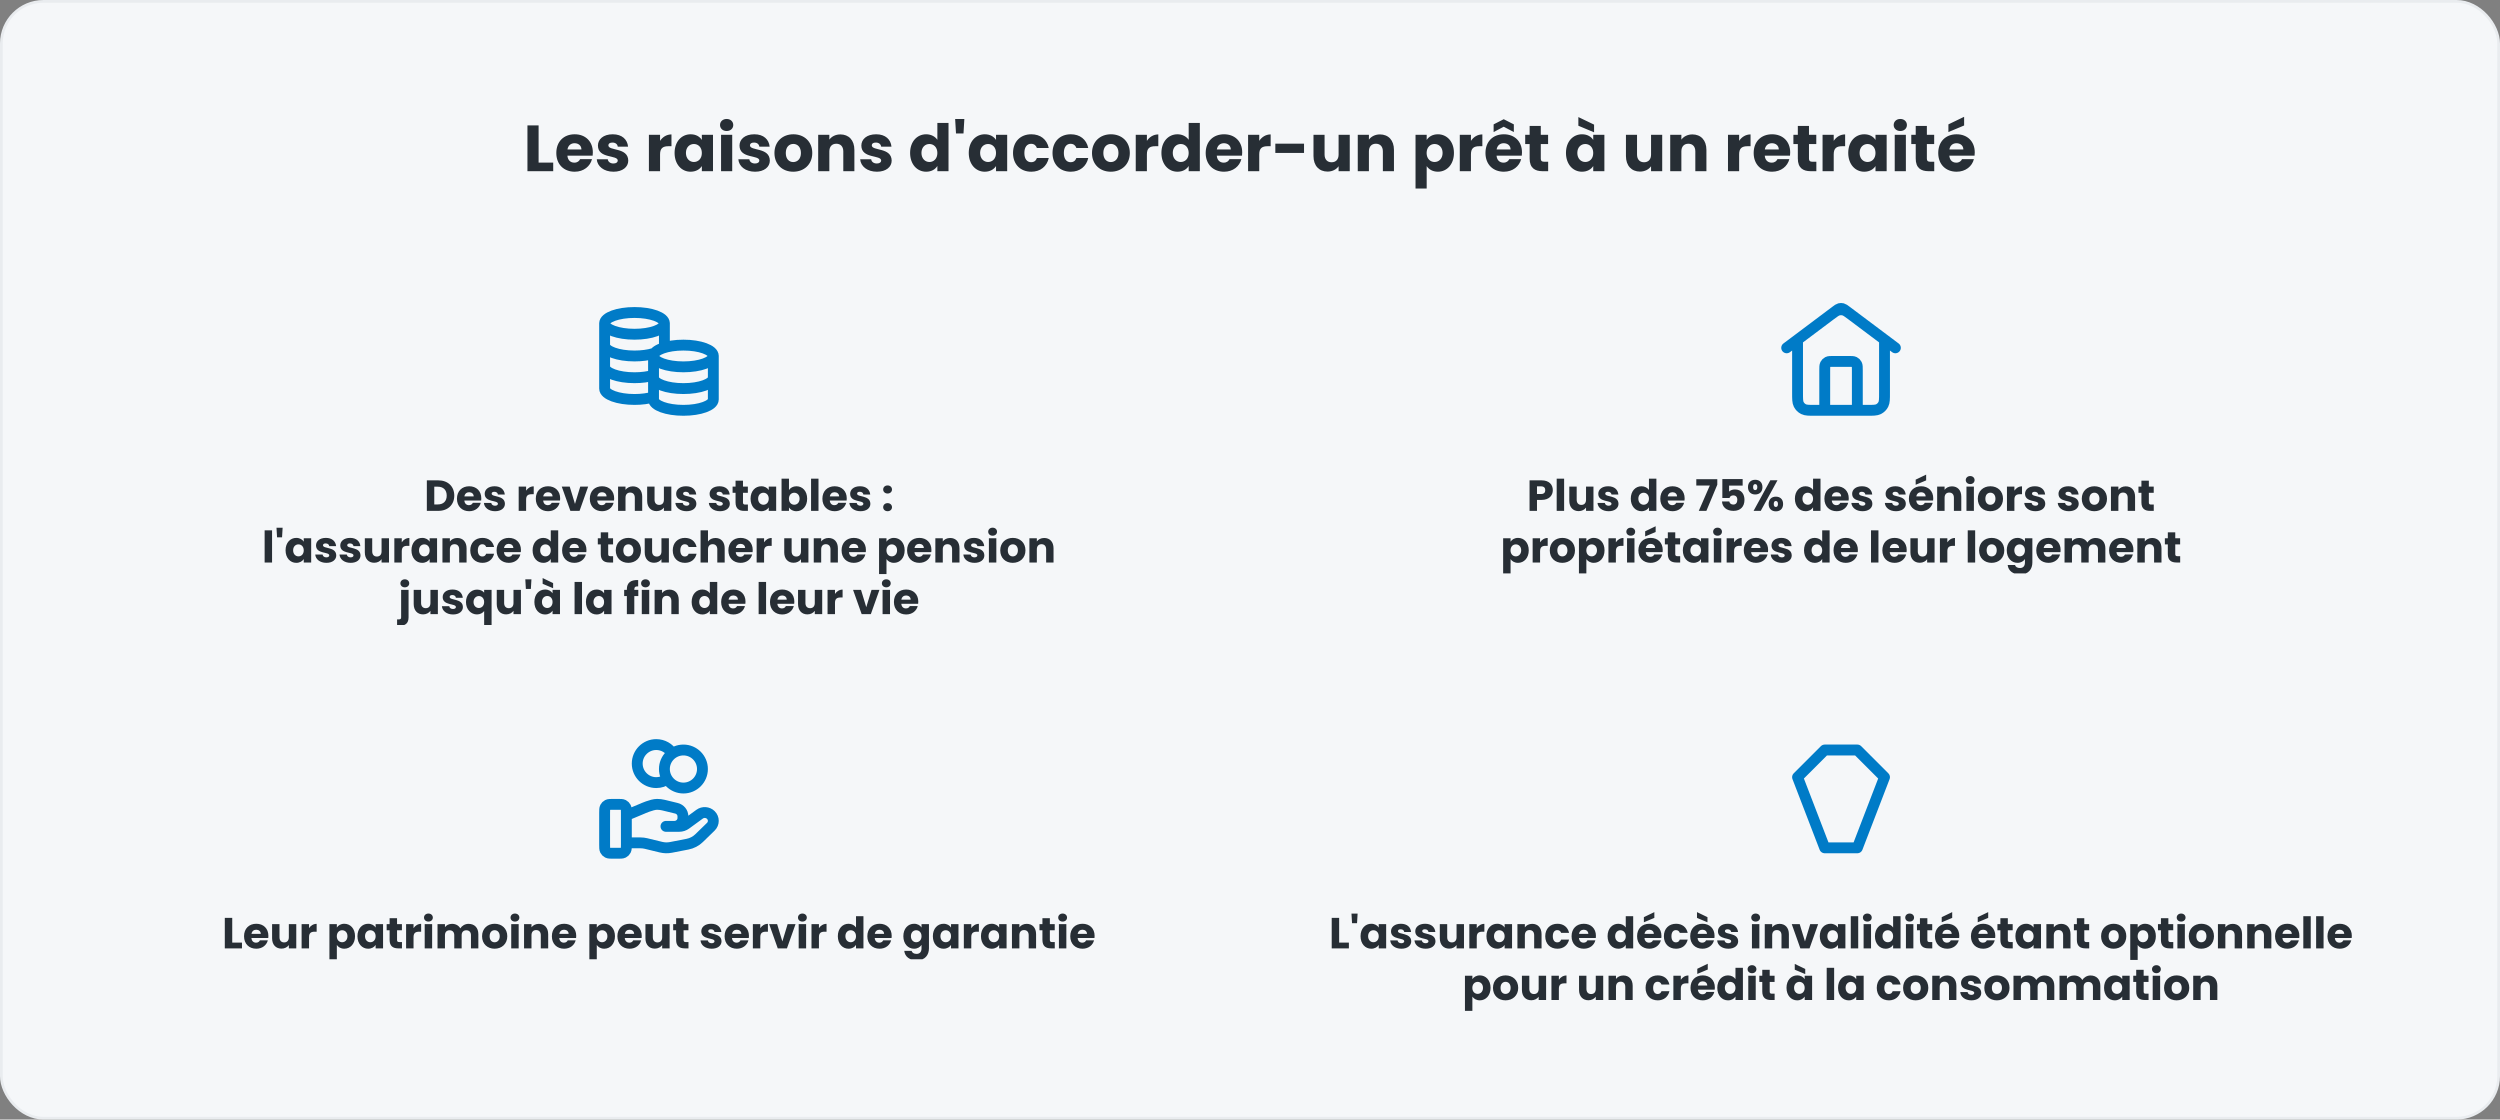
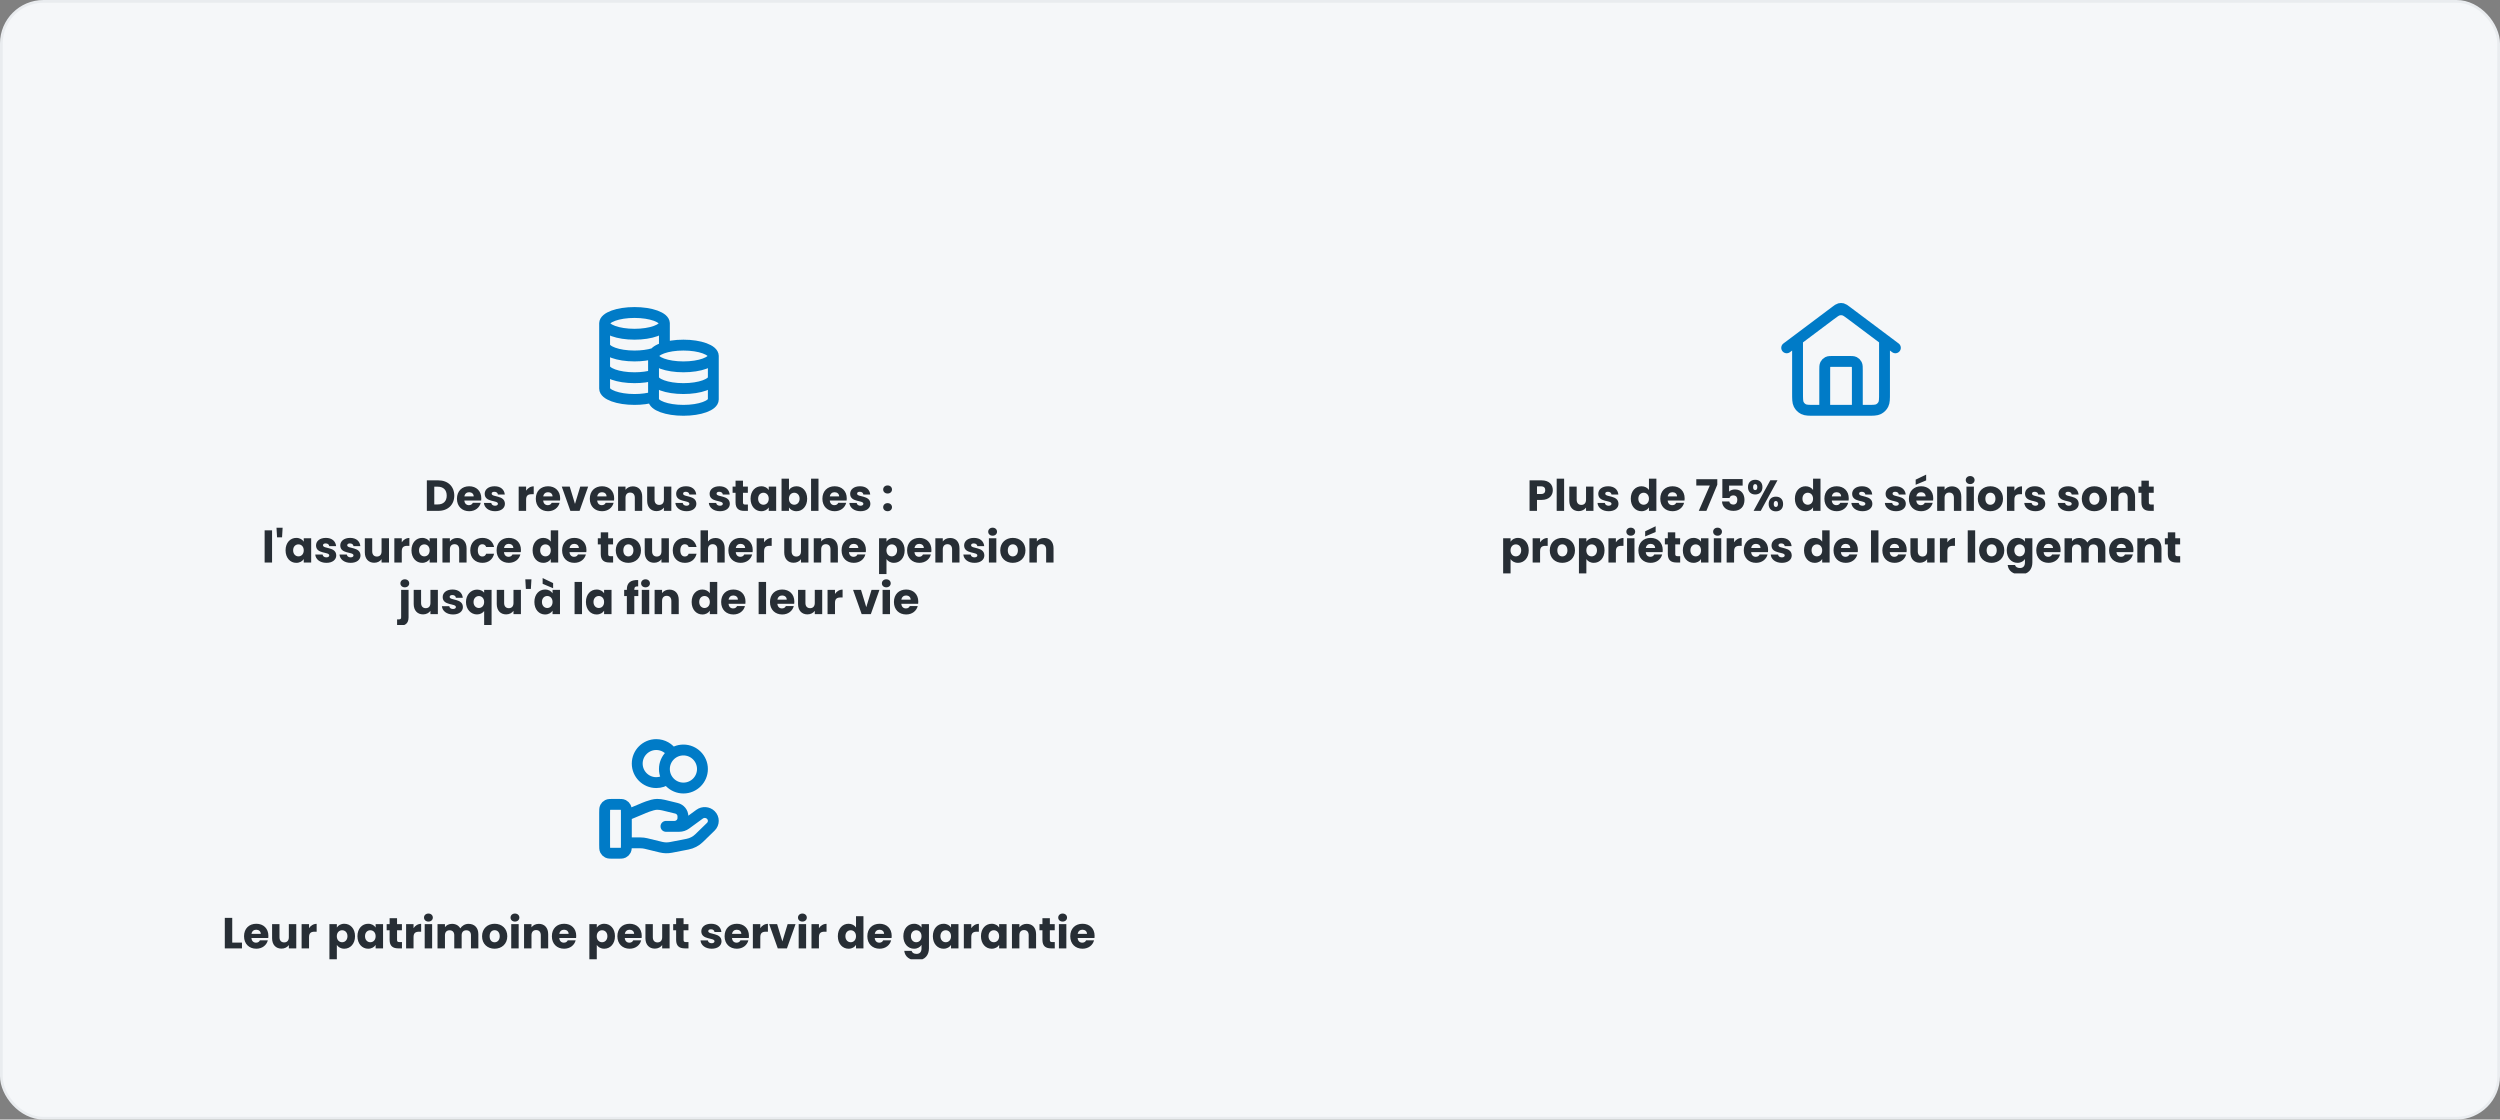
<svg xmlns="http://www.w3.org/2000/svg" width="920" height="412" viewBox="0 0 920 412" fill="none">
  <rect x="0" y="0" width="920" height="412" fill="#808080" stroke="none" />
  <rect x="0.5" y="0.5" width="919" height="411" rx="15.5" fill="#F5F7F9" />
  <rect x="0.5" y="0.5" width="919" height="411" rx="15.5" stroke="#E9ECEF" />
-   <path d="M194.101 46.152H198.205V59.832H203.581V63H194.101V46.152ZM211.443 52.704C210.099 52.704 209.067 53.52 208.827 55.008H213.963C213.963 53.544 212.811 52.704 211.443 52.704ZM217.851 58.56C217.203 61.176 214.827 63.192 211.491 63.192C207.555 63.192 204.723 60.552 204.723 56.304C204.723 52.056 207.507 49.416 211.491 49.416C215.403 49.416 218.163 52.008 218.163 56.088C218.163 56.472 218.139 56.88 218.091 57.288H208.803C208.947 59.04 210.027 59.856 211.347 59.856C212.499 59.856 213.147 59.28 213.483 58.56H217.851ZM231.2 59.112C231.2 61.44 229.136 63.192 225.776 63.192C222.2 63.192 219.8 61.2 219.608 58.608H223.664C223.76 59.544 224.6 60.168 225.728 60.168C226.784 60.168 227.336 59.688 227.336 59.088C227.336 56.928 220.04 58.488 220.04 53.568C220.04 51.288 221.984 49.416 225.488 49.416C228.944 49.416 230.864 51.336 231.128 53.976H227.336C227.216 53.064 226.52 52.464 225.368 52.464C224.408 52.464 223.88 52.848 223.88 53.496C223.88 55.632 231.128 54.12 231.2 59.112ZM242.901 56.784V63H238.797V49.608H242.901V51.84C243.837 50.424 245.301 49.464 247.101 49.464V53.808H245.973C244.029 53.808 242.901 54.48 242.901 56.784ZM248.246 56.28C248.246 52.056 250.862 49.416 254.15 49.416C256.142 49.416 257.558 50.328 258.278 51.504V49.608H262.382V63H258.278V61.104C257.534 62.28 256.118 63.192 254.126 63.192C250.862 63.192 248.246 60.504 248.246 56.28ZM258.278 56.304C258.278 54.168 256.91 52.992 255.35 52.992C253.814 52.992 252.422 54.144 252.422 56.28C252.422 58.416 253.814 59.616 255.35 59.616C256.91 59.616 258.278 58.44 258.278 56.304ZM265.351 63V49.608H269.455V63H265.351ZM267.415 48.216C265.951 48.216 264.967 47.232 264.967 46.008C264.967 44.76 265.951 43.776 267.415 43.776C268.855 43.776 269.839 44.76 269.839 46.008C269.839 47.232 268.855 48.216 267.415 48.216ZM283.301 59.112C283.301 61.44 281.237 63.192 277.877 63.192C274.301 63.192 271.901 61.2 271.709 58.608H275.765C275.861 59.544 276.701 60.168 277.829 60.168C278.885 60.168 279.437 59.688 279.437 59.088C279.437 56.928 272.141 58.488 272.141 53.568C272.141 51.288 274.085 49.416 277.589 49.416C281.045 49.416 282.965 51.336 283.229 53.976H279.437C279.317 53.064 278.621 52.464 277.469 52.464C276.509 52.464 275.981 52.848 275.981 53.496C275.981 55.632 283.229 54.12 283.301 59.112ZM298.916 56.304C298.916 60.552 295.844 63.192 291.908 63.192C287.972 63.192 284.996 60.552 284.996 56.304C284.996 52.056 288.044 49.416 291.956 49.416C295.892 49.416 298.916 52.056 298.916 56.304ZM289.172 56.304C289.172 58.56 290.42 59.64 291.908 59.64C293.372 59.64 294.74 58.56 294.74 56.304C294.74 54.024 293.396 52.968 291.956 52.968C290.468 52.968 289.172 54.024 289.172 56.304ZM310.333 63V55.728C310.333 53.904 309.325 52.896 307.765 52.896C306.205 52.896 305.197 53.904 305.197 55.728V63H301.093V49.608H305.197V51.384C306.013 50.256 307.453 49.464 309.253 49.464C312.349 49.464 314.413 51.576 314.413 55.176V63H310.333ZM328.137 59.112C328.137 61.44 326.073 63.192 322.713 63.192C319.137 63.192 316.737 61.2 316.545 58.608H320.601C320.697 59.544 321.537 60.168 322.665 60.168C323.721 60.168 324.273 59.688 324.273 59.088C324.273 56.928 316.977 58.488 316.977 53.568C316.977 51.288 318.921 49.416 322.425 49.416C325.881 49.416 327.801 51.336 328.065 53.976H324.273C324.153 53.064 323.457 52.464 322.305 52.464C321.345 52.464 320.817 52.848 320.817 53.496C320.817 55.632 328.065 54.12 328.137 59.112ZM334.918 56.28C334.918 52.056 337.534 49.416 340.822 49.416C342.598 49.416 344.134 50.232 344.95 51.456V45.24H349.054V63H344.95V61.08C344.206 62.304 342.79 63.192 340.822 63.192C337.534 63.192 334.918 60.504 334.918 56.28ZM344.95 56.304C344.95 54.168 343.582 52.992 342.022 52.992C340.486 52.992 339.094 54.144 339.094 56.28C339.094 58.416 340.486 59.616 342.022 59.616C343.582 59.616 344.95 58.44 344.95 56.304ZM351.807 49.104L351.495 43.8H354.879L354.567 49.104H351.807ZM356.504 56.28C356.504 52.056 359.12 49.416 362.408 49.416C364.4 49.416 365.816 50.328 366.536 51.504V49.608H370.64V63H366.536V61.104C365.792 62.28 364.376 63.192 362.384 63.192C359.12 63.192 356.504 60.504 356.504 56.28ZM366.536 56.304C366.536 54.168 365.168 52.992 363.608 52.992C362.072 52.992 360.68 54.144 360.68 56.28C360.68 58.416 362.072 59.616 363.608 59.616C365.168 59.616 366.536 58.44 366.536 56.304ZM372.793 56.304C372.793 52.08 375.577 49.416 379.513 49.416C382.873 49.416 385.249 51.264 385.945 54.456H381.577C381.241 53.52 380.569 52.92 379.441 52.92C377.977 52.92 376.969 54.072 376.969 56.304C376.969 58.536 377.977 59.688 379.441 59.688C380.569 59.688 381.217 59.136 381.577 58.152H385.945C385.249 61.248 382.873 63.192 379.513 63.192C375.577 63.192 372.793 60.552 372.793 56.304ZM387.324 56.304C387.324 52.08 390.108 49.416 394.044 49.416C397.404 49.416 399.78 51.264 400.476 54.456H396.108C395.772 53.52 395.1 52.92 393.972 52.92C392.508 52.92 391.5 54.072 391.5 56.304C391.5 58.536 392.508 59.688 393.972 59.688C395.1 59.688 395.748 59.136 396.108 58.152H400.476C399.78 61.248 397.404 63.192 394.044 63.192C390.108 63.192 387.324 60.552 387.324 56.304ZM415.776 56.304C415.776 60.552 412.704 63.192 408.768 63.192C404.832 63.192 401.856 60.552 401.856 56.304C401.856 52.056 404.904 49.416 408.816 49.416C412.752 49.416 415.776 52.056 415.776 56.304ZM406.032 56.304C406.032 58.56 407.28 59.64 408.768 59.64C410.232 59.64 411.6 58.56 411.6 56.304C411.6 54.024 410.256 52.968 408.816 52.968C407.328 52.968 406.032 54.024 406.032 56.304ZM422.057 56.784V63H417.953V49.608H422.057V51.84C422.993 50.424 424.457 49.464 426.257 49.464V53.808H425.129C423.185 53.808 422.057 54.48 422.057 56.784ZM427.402 56.28C427.402 52.056 430.018 49.416 433.306 49.416C435.082 49.416 436.618 50.232 437.434 51.456V45.24H441.538V63H437.434V61.08C436.69 62.304 435.274 63.192 433.306 63.192C430.018 63.192 427.402 60.504 427.402 56.28ZM437.434 56.304C437.434 54.168 436.066 52.992 434.506 52.992C432.97 52.992 431.578 54.144 431.578 56.28C431.578 58.416 432.97 59.616 434.506 59.616C436.066 59.616 437.434 58.44 437.434 56.304ZM450.412 52.704C449.068 52.704 448.036 53.52 447.796 55.008H452.932C452.932 53.544 451.78 52.704 450.412 52.704ZM456.82 58.56C456.172 61.176 453.796 63.192 450.46 63.192C446.524 63.192 443.692 60.552 443.692 56.304C443.692 52.056 446.476 49.416 450.46 49.416C454.372 49.416 457.132 52.008 457.132 56.088C457.132 56.472 457.108 56.88 457.06 57.288H447.772C447.916 59.04 448.996 59.856 450.316 59.856C451.468 59.856 452.116 59.28 452.452 58.56H456.82ZM463.401 56.784V63H459.297V49.608H463.401V51.84C464.337 50.424 465.801 49.464 467.601 49.464V53.808H466.473C464.529 53.808 463.401 54.48 463.401 56.784ZM469.322 56.28V52.872H479.882V56.28H469.322ZM496.708 49.608V63H492.604V61.176C491.788 62.328 490.348 63.144 488.548 63.144C485.452 63.144 483.364 61.008 483.364 57.432V49.608H487.444V56.88C487.444 58.704 488.476 59.712 490.012 59.712C491.596 59.712 492.604 58.704 492.604 56.88V49.608H496.708ZM508.896 63V55.728C508.896 53.904 507.888 52.896 506.328 52.896C504.768 52.896 503.76 53.904 503.76 55.728V63H499.656V49.608H503.76V51.384C504.576 50.256 506.016 49.464 507.816 49.464C510.912 49.464 512.976 51.576 512.976 55.176V63H508.896ZM525.018 51.504C525.762 50.328 527.178 49.416 529.146 49.416C532.434 49.416 535.05 52.056 535.05 56.28C535.05 60.504 532.434 63.192 529.146 63.192C527.178 63.192 525.762 62.256 525.018 61.128V69.384H520.914V49.608H525.018V51.504ZM530.874 56.28C530.874 54.144 529.482 52.992 527.922 52.992C526.386 52.992 524.994 54.168 524.994 56.304C524.994 58.44 526.386 59.616 527.922 59.616C529.482 59.616 530.874 58.416 530.874 56.28ZM541.307 56.784V63H537.203V49.608H541.307V51.84C542.243 50.424 543.707 49.464 545.507 49.464V53.808H544.379C542.435 53.808 541.307 54.48 541.307 56.784ZM553.372 52.704C552.028 52.704 550.996 53.52 550.756 55.008H555.892C555.892 53.544 554.74 52.704 553.372 52.704ZM559.78 58.56C559.132 61.176 556.756 63.192 553.42 63.192C549.484 63.192 546.652 60.552 546.652 56.304C546.652 52.056 549.436 49.416 553.42 49.416C557.332 49.416 560.092 52.008 560.092 56.088C560.092 56.472 560.068 56.88 560.02 57.288H550.732C550.876 59.04 551.956 59.856 553.276 59.856C554.428 59.856 555.076 59.28 555.412 58.56H559.78ZM557.092 45.768V48.6L553.372 46.632L549.652 48.6V45.768L553.372 43.872L557.092 45.768ZM562.906 58.344V53.016H561.274V49.608H562.906V46.344H567.01V49.608H569.698V53.016H567.01V58.392C567.01 59.184 567.346 59.52 568.258 59.52H569.722V63H567.634C564.85 63 562.906 61.824 562.906 58.344ZM576.277 56.28C576.277 52.056 578.893 49.416 582.181 49.416C584.173 49.416 585.589 50.328 586.309 51.504V49.608H590.413V63H586.309V61.104C585.565 62.28 584.149 63.192 582.157 63.192C578.893 63.192 576.277 60.504 576.277 56.28ZM586.309 56.304C586.309 54.168 584.941 52.992 583.381 52.992C581.845 52.992 580.453 54.144 580.453 56.28C580.453 58.416 581.845 59.616 583.381 59.616C584.941 59.616 586.309 58.44 586.309 56.304ZM580.837 46.272V43.08L586.621 45.864V48.696L580.837 46.272ZM611.692 49.608V63H607.588V61.176C606.772 62.328 605.332 63.144 603.532 63.144C600.436 63.144 598.348 61.008 598.348 57.432V49.608H602.428V56.88C602.428 58.704 603.46 59.712 604.996 59.712C606.58 59.712 607.588 58.704 607.588 56.88V49.608H611.692ZM623.88 63V55.728C623.88 53.904 622.872 52.896 621.312 52.896C619.752 52.896 618.744 53.904 618.744 55.728V63H614.64V49.608H618.744V51.384C619.56 50.256 621 49.464 622.8 49.464C625.896 49.464 627.96 51.576 627.96 55.176V63H623.88ZM640.002 56.784V63H635.898V49.608H640.002V51.84C640.938 50.424 642.402 49.464 644.202 49.464V53.808H643.074C641.13 53.808 640.002 54.48 640.002 56.784ZM652.068 52.704C650.724 52.704 649.692 53.52 649.452 55.008H654.588C654.588 53.544 653.436 52.704 652.068 52.704ZM658.476 58.56C657.828 61.176 655.452 63.192 652.116 63.192C648.18 63.192 645.348 60.552 645.348 56.304C645.348 52.056 648.132 49.416 652.116 49.416C656.028 49.416 658.788 52.008 658.788 56.088C658.788 56.472 658.764 56.88 658.716 57.288H649.428C649.572 59.04 650.652 59.856 651.972 59.856C653.124 59.856 653.772 59.28 654.108 58.56H658.476ZM661.601 58.344V53.016H659.969V49.608H661.601V46.344H665.705V49.608H668.393V53.016H665.705V58.392C665.705 59.184 666.041 59.52 666.953 59.52H668.417V63H666.329C663.545 63 661.601 61.824 661.601 58.344ZM674.807 56.784V63H670.703V49.608H674.807V51.84C675.743 50.424 677.207 49.464 679.007 49.464V53.808H677.879C675.935 53.808 674.807 54.48 674.807 56.784ZM680.152 56.28C680.152 52.056 682.768 49.416 686.056 49.416C688.048 49.416 689.464 50.328 690.184 51.504V49.608H694.288V63H690.184V61.104C689.44 62.28 688.024 63.192 686.032 63.192C682.768 63.192 680.152 60.504 680.152 56.28ZM690.184 56.304C690.184 54.168 688.816 52.992 687.256 52.992C685.72 52.992 684.328 54.144 684.328 56.28C684.328 58.416 685.72 59.616 687.256 59.616C688.816 59.616 690.184 58.44 690.184 56.304ZM697.258 63V49.608H701.362V63H697.258ZM699.322 48.216C697.858 48.216 696.874 47.232 696.874 46.008C696.874 44.76 697.858 43.776 699.322 43.776C700.762 43.776 701.746 44.76 701.746 46.008C701.746 47.232 700.762 48.216 699.322 48.216ZM704.984 58.344V53.016H703.352V49.608H704.984V46.344H709.088V49.608H711.776V53.016H709.088V58.392C709.088 59.184 709.424 59.52 710.336 59.52H711.8V63H709.712C706.928 63 704.984 61.824 704.984 58.344ZM719.99 52.704C718.646 52.704 717.614 53.52 717.374 55.008H722.51C722.51 53.544 721.358 52.704 719.99 52.704ZM726.398 58.56C725.75 61.176 723.374 63.192 720.038 63.192C716.102 63.192 713.27 60.552 713.27 56.304C713.27 52.056 716.054 49.416 720.038 49.416C723.95 49.416 726.71 52.008 726.71 56.088C726.71 56.472 726.686 56.88 726.638 57.288H717.35C717.494 59.04 718.574 59.856 719.894 59.856C721.046 59.856 721.694 59.28 722.03 58.56H726.398ZM717.014 45.768L722.798 42.984V46.176L717.014 48.6V45.768Z" fill="#272E35" />
  <g clip-path="url(#clip0_2827_2500)">
    <path d="M244.5 119C244.5 121.209 239.575 123 233.5 123C227.425 123 222.5 121.209 222.5 119M244.5 119C244.5 116.791 239.575 115 233.5 115C227.425 115 222.5 116.791 222.5 119M244.5 119V127.914C242.057 128.648 240.5 129.758 240.5 131M222.5 119V143C222.5 145.209 227.425 147 233.5 147C236.159 147 238.598 146.657 240.5 146.086V131M222.5 127C222.5 129.209 227.425 131 233.5 131C236.159 131 238.598 130.657 240.5 130.086M222.5 135C222.5 137.209 227.425 139 233.5 139C236.159 139 238.598 138.657 240.5 138.086M262.5 131C262.5 133.209 257.575 135 251.5 135C245.425 135 240.5 133.209 240.5 131M262.5 131C262.5 128.791 257.575 127 251.5 127C245.425 127 240.5 128.791 240.5 131M262.5 131V147C262.5 149.209 257.575 151 251.5 151C245.425 151 240.5 149.209 240.5 147V131M262.5 139C262.5 141.209 257.575 143 251.5 143C245.425 143 240.5 141.209 240.5 139" stroke="#007BC7" stroke-width="4" stroke-linecap="round" stroke-linejoin="round" />
    <path d="M161.286 176.768C164.87 176.768 167.174 179.04 167.174 182.384C167.174 185.712 164.87 188 161.286 188H157.078V176.768H161.286ZM159.814 185.632H161.11C163.174 185.632 164.39 184.448 164.39 182.384C164.39 180.32 163.174 179.104 161.11 179.104H159.814V185.632ZM172.639 181.136C171.743 181.136 171.055 181.68 170.895 182.672H174.319C174.319 181.696 173.551 181.136 172.639 181.136ZM176.911 185.04C176.479 186.784 174.895 188.128 172.671 188.128C170.047 188.128 168.159 186.368 168.159 183.536C168.159 180.704 170.015 178.944 172.671 178.944C175.279 178.944 177.119 180.672 177.119 183.392C177.119 183.648 177.103 183.92 177.071 184.192H170.879C170.975 185.36 171.695 185.904 172.575 185.904C173.343 185.904 173.775 185.52 173.999 185.04H176.911ZM185.81 185.408C185.81 186.96 184.434 188.128 182.194 188.128C179.81 188.128 178.21 186.8 178.082 185.072H180.786C180.85 185.696 181.41 186.112 182.162 186.112C182.866 186.112 183.234 185.792 183.234 185.392C183.234 183.952 178.37 184.992 178.37 181.712C178.37 180.192 179.666 178.944 182.002 178.944C184.306 178.944 185.586 180.224 185.762 181.984H183.234C183.154 181.376 182.69 180.976 181.922 180.976C181.282 180.976 180.93 181.232 180.93 181.664C180.93 183.088 185.762 182.08 185.81 185.408ZM193.611 183.856V188H190.875V179.072H193.611V180.56C194.235 179.616 195.211 178.976 196.411 178.976V181.872H195.659C194.363 181.872 193.611 182.32 193.611 183.856ZM201.655 181.136C200.759 181.136 200.071 181.68 199.911 182.672H203.335C203.335 181.696 202.567 181.136 201.655 181.136ZM205.927 185.04C205.495 186.784 203.911 188.128 201.687 188.128C199.063 188.128 197.175 186.368 197.175 183.536C197.175 180.704 199.031 178.944 201.687 178.944C204.295 178.944 206.135 180.672 206.135 183.392C206.135 183.648 206.119 183.92 206.087 184.192H199.895C199.991 185.36 200.711 185.904 201.591 185.904C202.359 185.904 202.791 185.52 203.015 185.04H205.927ZM206.73 179.072H209.658L211.594 185.44L213.53 179.072H216.442L213.274 188H209.898L206.73 179.072ZM221.53 181.136C220.634 181.136 219.946 181.68 219.786 182.672H223.21C223.21 181.696 222.442 181.136 221.53 181.136ZM225.802 185.04C225.37 186.784 223.786 188.128 221.562 188.128C218.938 188.128 217.05 186.368 217.05 183.536C217.05 180.704 218.906 178.944 221.562 178.944C224.17 178.944 226.01 180.672 226.01 183.392C226.01 183.648 225.994 183.92 225.962 184.192H219.77C219.866 185.36 220.586 185.904 221.466 185.904C222.234 185.904 222.666 185.52 222.89 185.04H225.802ZM233.613 188V183.152C233.613 181.936 232.941 181.264 231.901 181.264C230.861 181.264 230.189 181.936 230.189 183.152V188H227.453V179.072H230.189V180.256C230.733 179.504 231.693 178.976 232.893 178.976C234.957 178.976 236.333 180.384 236.333 182.784V188H233.613ZM247.05 179.072V188H244.314V186.784C243.77 187.552 242.81 188.096 241.61 188.096C239.546 188.096 238.154 186.672 238.154 184.288V179.072H240.874V183.92C240.874 185.136 241.562 185.808 242.586 185.808C243.642 185.808 244.314 185.136 244.314 183.92V179.072H247.05ZM256.263 185.408C256.263 186.96 254.887 188.128 252.647 188.128C250.263 188.128 248.663 186.8 248.535 185.072H251.239C251.303 185.696 251.863 186.112 252.615 186.112C253.319 186.112 253.687 185.792 253.687 185.392C253.687 183.952 248.823 184.992 248.823 181.712C248.823 180.192 250.119 178.944 252.455 178.944C254.759 178.944 256.039 180.224 256.215 181.984H253.687C253.607 181.376 253.143 180.976 252.375 180.976C251.735 180.976 251.383 181.232 251.383 181.664C251.383 183.088 256.215 182.08 256.263 185.408ZM268.576 185.408C268.576 186.96 267.2 188.128 264.96 188.128C262.576 188.128 260.976 186.8 260.848 185.072H263.552C263.616 185.696 264.176 186.112 264.928 186.112C265.632 186.112 266 185.792 266 185.392C266 183.952 261.136 184.992 261.136 181.712C261.136 180.192 262.432 178.944 264.768 178.944C267.072 178.944 268.352 180.224 268.528 181.984H266C265.92 181.376 265.456 180.976 264.688 180.976C264.048 180.976 263.696 181.232 263.696 181.664C263.696 183.088 268.528 182.08 268.576 185.408ZM270.682 184.896V181.344H269.594V179.072H270.682V176.896H273.418V179.072H275.21V181.344H273.418V184.928C273.418 185.456 273.642 185.68 274.25 185.68H275.226V188H273.834C271.978 188 270.682 187.216 270.682 184.896ZM276.206 183.52C276.206 180.704 277.95 178.944 280.142 178.944C281.47 178.944 282.414 179.552 282.894 180.336V179.072H285.63V188H282.894V186.736C282.398 187.52 281.454 188.128 280.126 188.128C277.95 188.128 276.206 186.336 276.206 183.52ZM282.894 183.536C282.894 182.112 281.982 181.328 280.942 181.328C279.918 181.328 278.99 182.096 278.99 183.52C278.99 184.944 279.918 185.744 280.942 185.744C281.982 185.744 282.894 184.96 282.894 183.536ZM290.345 180.336C290.841 179.536 291.817 178.944 293.097 178.944C295.305 178.944 297.033 180.704 297.033 183.52C297.033 186.336 295.289 188.128 293.097 188.128C291.785 188.128 290.841 187.536 290.345 186.752V188H287.609V176.16H290.345V180.336ZM294.249 183.52C294.249 182.096 293.321 181.328 292.281 181.328C291.257 181.328 290.329 182.112 290.329 183.536C290.329 184.96 291.257 185.744 292.281 185.744C293.321 185.744 294.249 184.944 294.249 183.52ZM298.469 188V176.16H301.205V188H298.469ZM307.123 181.136C306.227 181.136 305.539 181.68 305.379 182.672H308.803C308.803 181.696 308.035 181.136 307.123 181.136ZM311.395 185.04C310.963 186.784 309.379 188.128 307.155 188.128C304.531 188.128 302.643 186.368 302.643 183.536C302.643 180.704 304.499 178.944 307.155 178.944C309.763 178.944 311.603 180.672 311.603 183.392C311.603 183.648 311.587 183.92 311.555 184.192H305.363C305.459 185.36 306.179 185.904 307.059 185.904C307.827 185.904 308.259 185.52 308.483 185.04H311.395ZM320.295 185.408C320.295 186.96 318.919 188.128 316.679 188.128C314.295 188.128 312.695 186.8 312.567 185.072H315.271C315.335 185.696 315.895 186.112 316.647 186.112C317.351 186.112 317.719 185.792 317.719 185.392C317.719 183.952 312.855 184.992 312.855 181.712C312.855 180.192 314.151 178.944 316.487 178.944C318.791 178.944 320.071 180.224 320.247 181.984H317.719C317.639 181.376 317.175 180.976 316.407 180.976C315.767 180.976 315.415 181.232 315.415 181.664C315.415 183.088 320.247 182.08 320.295 185.408ZM328.255 186.656C328.255 187.472 327.599 188.128 326.639 188.128C325.663 188.128 325.007 187.472 325.007 186.656C325.007 185.808 325.663 185.152 326.639 185.152C327.599 185.152 328.255 185.808 328.255 186.656ZM328.255 180.144C328.255 180.96 327.599 181.616 326.639 181.616C325.663 181.616 325.007 180.96 325.007 180.144C325.007 179.296 325.663 178.64 326.639 178.64C327.599 178.64 328.255 179.296 328.255 180.144ZM97.383 207V195.16H100.119V207H97.383ZM101.957 197.736L101.749 194.2H104.005L103.797 197.736H101.957ZM105.089 202.52C105.089 199.704 106.833 197.944 109.025 197.944C110.353 197.944 111.297 198.552 111.777 199.336V198.072H114.513V207H111.777V205.736C111.281 206.52 110.337 207.128 109.009 207.128C106.833 207.128 105.089 205.336 105.089 202.52ZM111.777 202.536C111.777 201.112 110.865 200.328 109.825 200.328C108.801 200.328 107.873 201.096 107.873 202.52C107.873 203.944 108.801 204.744 109.825 204.744C110.865 204.744 111.777 203.96 111.777 202.536ZM123.74 204.408C123.74 205.96 122.364 207.128 120.124 207.128C117.74 207.128 116.14 205.8 116.012 204.072H118.716C118.78 204.696 119.34 205.112 120.092 205.112C120.796 205.112 121.164 204.792 121.164 204.392C121.164 202.952 116.3 203.992 116.3 200.712C116.3 199.192 117.596 197.944 119.932 197.944C122.236 197.944 123.516 199.224 123.692 200.984H121.164C121.084 200.376 120.62 199.976 119.852 199.976C119.212 199.976 118.86 200.232 118.86 200.664C118.86 202.088 123.692 201.08 123.74 204.408ZM132.662 204.408C132.662 205.96 131.286 207.128 129.046 207.128C126.662 207.128 125.062 205.8 124.934 204.072H127.638C127.702 204.696 128.262 205.112 129.014 205.112C129.718 205.112 130.086 204.792 130.086 204.392C130.086 202.952 125.222 203.992 125.222 200.712C125.222 199.192 126.518 197.944 128.854 197.944C131.158 197.944 132.438 199.224 132.614 200.984H130.086C130.006 200.376 129.542 199.976 128.774 199.976C128.134 199.976 127.782 200.232 127.782 200.664C127.782 202.088 132.614 201.08 132.662 204.408ZM143.152 198.072V207H140.416V205.784C139.872 206.552 138.912 207.096 137.712 207.096C135.648 207.096 134.256 205.672 134.256 203.288V198.072H136.976V202.92C136.976 204.136 137.664 204.808 138.688 204.808C139.744 204.808 140.416 204.136 140.416 202.92V198.072H143.152ZM147.853 202.856V207H145.117V198.072H147.853V199.56C148.477 198.616 149.453 197.976 150.653 197.976V200.872H149.901C148.605 200.872 147.853 201.32 147.853 202.856ZM151.417 202.52C151.417 199.704 153.161 197.944 155.353 197.944C156.681 197.944 157.625 198.552 158.105 199.336V198.072H160.841V207H158.105V205.736C157.609 206.52 156.665 207.128 155.337 207.128C153.161 207.128 151.417 205.336 151.417 202.52ZM158.105 202.536C158.105 201.112 157.193 200.328 156.153 200.328C155.129 200.328 154.201 201.096 154.201 202.52C154.201 203.944 155.129 204.744 156.153 204.744C157.193 204.744 158.105 203.96 158.105 202.536ZM168.98 207V202.152C168.98 200.936 168.308 200.264 167.268 200.264C166.228 200.264 165.556 200.936 165.556 202.152V207H162.82V198.072H165.556V199.256C166.1 198.504 167.06 197.976 168.26 197.976C170.324 197.976 171.7 199.384 171.7 201.784V207H168.98ZM173.057 202.536C173.057 199.72 174.913 197.944 177.537 197.944C179.777 197.944 181.361 199.176 181.825 201.304H178.913C178.689 200.68 178.241 200.28 177.489 200.28C176.513 200.28 175.841 201.048 175.841 202.536C175.841 204.024 176.513 204.792 177.489 204.792C178.241 204.792 178.673 204.424 178.913 203.768H181.825C181.361 205.832 179.777 207.128 177.537 207.128C174.913 207.128 173.057 205.368 173.057 202.536ZM187.225 200.136C186.329 200.136 185.641 200.68 185.481 201.672H188.905C188.905 200.696 188.137 200.136 187.225 200.136ZM191.497 204.04C191.065 205.784 189.481 207.128 187.257 207.128C184.633 207.128 182.745 205.368 182.745 202.536C182.745 199.704 184.601 197.944 187.257 197.944C189.865 197.944 191.705 199.672 191.705 202.392C191.705 202.648 191.689 202.92 191.657 203.192H185.465C185.561 204.36 186.281 204.904 187.161 204.904C187.929 204.904 188.361 204.52 188.585 204.04H191.497ZM195.995 202.52C195.995 199.704 197.739 197.944 199.931 197.944C201.115 197.944 202.139 198.488 202.683 199.304V195.16H205.419V207H202.683V205.72C202.187 206.536 201.243 207.128 199.931 207.128C197.739 207.128 195.995 205.336 195.995 202.52ZM202.683 202.536C202.683 201.112 201.771 200.328 200.731 200.328C199.707 200.328 198.779 201.096 198.779 202.52C198.779 203.944 199.707 204.744 200.731 204.744C201.771 204.744 202.683 203.96 202.683 202.536ZM211.334 200.136C210.438 200.136 209.75 200.68 209.59 201.672H213.014C213.014 200.696 212.246 200.136 211.334 200.136ZM215.606 204.04C215.174 205.784 213.59 207.128 211.366 207.128C208.742 207.128 206.854 205.368 206.854 202.536C206.854 199.704 208.71 197.944 211.366 197.944C213.974 197.944 215.814 199.672 215.814 202.392C215.814 202.648 215.798 202.92 215.766 203.192H209.574C209.67 204.36 210.39 204.904 211.27 204.904C212.038 204.904 212.47 204.52 212.694 204.04H215.606ZM221.08 203.896V200.344H219.992V198.072H221.08V195.896H223.816V198.072H225.608V200.344H223.816V203.928C223.816 204.456 224.04 204.68 224.648 204.68H225.624V207H224.232C222.376 207 221.08 206.216 221.08 203.896ZM235.884 202.536C235.884 205.368 233.836 207.128 231.212 207.128C228.588 207.128 226.604 205.368 226.604 202.536C226.604 199.704 228.636 197.944 231.244 197.944C233.868 197.944 235.884 199.704 235.884 202.536ZM229.388 202.536C229.388 204.04 230.22 204.76 231.212 204.76C232.188 204.76 233.1 204.04 233.1 202.536C233.1 201.016 232.204 200.312 231.244 200.312C230.252 200.312 229.388 201.016 229.388 202.536ZM246.152 198.072V207H243.416V205.784C242.872 206.552 241.912 207.096 240.712 207.096C238.648 207.096 237.256 205.672 237.256 203.288V198.072H239.976V202.92C239.976 204.136 240.664 204.808 241.688 204.808C242.744 204.808 243.416 204.136 243.416 202.92V198.072H246.152ZM247.573 202.536C247.573 199.72 249.429 197.944 252.053 197.944C254.293 197.944 255.877 199.176 256.341 201.304H253.429C253.205 200.68 252.757 200.28 252.005 200.28C251.029 200.28 250.357 201.048 250.357 202.536C250.357 204.024 251.029 204.792 252.005 204.792C252.757 204.792 253.189 204.424 253.429 203.768H256.341C255.877 205.832 254.293 207.128 252.053 207.128C249.429 207.128 247.573 205.368 247.573 202.536ZM257.805 207V195.16H260.541V199.272C261.085 198.504 262.061 197.976 263.293 197.976C265.325 197.976 266.685 199.384 266.685 201.784V207H263.965V202.152C263.965 200.936 263.293 200.264 262.253 200.264C261.213 200.264 260.541 200.936 260.541 202.152V207H257.805ZM272.522 200.136C271.626 200.136 270.938 200.68 270.778 201.672H274.202C274.202 200.696 273.434 200.136 272.522 200.136ZM276.794 204.04C276.362 205.784 274.778 207.128 272.554 207.128C269.93 207.128 268.042 205.368 268.042 202.536C268.042 199.704 269.898 197.944 272.554 197.944C275.162 197.944 277.002 199.672 277.002 202.392C277.002 202.648 276.986 202.92 276.954 203.192H270.762C270.858 204.36 271.578 204.904 272.458 204.904C273.226 204.904 273.658 204.52 273.882 204.04H276.794ZM281.181 202.856V207H278.445V198.072H281.181V199.56C281.805 198.616 282.781 197.976 283.981 197.976V200.872H283.229C281.933 200.872 281.181 201.32 281.181 202.856ZM297.496 198.072V207H294.76V205.784C294.216 206.552 293.256 207.096 292.056 207.096C289.992 207.096 288.6 205.672 288.6 203.288V198.072H291.32V202.92C291.32 204.136 292.008 204.808 293.032 204.808C294.088 204.808 294.76 204.136 294.76 202.92V198.072H297.496ZM305.621 207V202.152C305.621 200.936 304.949 200.264 303.909 200.264C302.869 200.264 302.197 200.936 302.197 202.152V207H299.461V198.072H302.197V199.256C302.741 198.504 303.701 197.976 304.901 197.976C306.965 197.976 308.341 199.384 308.341 201.784V207H305.621ZM314.178 200.136C313.282 200.136 312.594 200.68 312.434 201.672H315.858C315.858 200.696 315.09 200.136 314.178 200.136ZM318.45 204.04C318.018 205.784 316.434 207.128 314.21 207.128C311.586 207.128 309.698 205.368 309.698 202.536C309.698 199.704 311.554 197.944 314.21 197.944C316.818 197.944 318.658 199.672 318.658 202.392C318.658 202.648 318.642 202.92 318.61 203.192H312.418C312.514 204.36 313.234 204.904 314.114 204.904C314.882 204.904 315.314 204.52 315.538 204.04H318.45ZM326.228 199.336C326.724 198.552 327.668 197.944 328.98 197.944C331.172 197.944 332.916 199.704 332.916 202.52C332.916 205.336 331.172 207.128 328.98 207.128C327.668 207.128 326.724 206.504 326.228 205.752V211.256H323.492V198.072H326.228V199.336ZM330.132 202.52C330.132 201.096 329.204 200.328 328.164 200.328C327.14 200.328 326.212 201.112 326.212 202.536C326.212 203.96 327.14 204.744 328.164 204.744C329.204 204.744 330.132 203.944 330.132 202.52ZM338.287 200.136C337.391 200.136 336.703 200.68 336.543 201.672H339.967C339.967 200.696 339.199 200.136 338.287 200.136ZM342.559 204.04C342.127 205.784 340.543 207.128 338.319 207.128C335.695 207.128 333.807 205.368 333.807 202.536C333.807 199.704 335.663 197.944 338.319 197.944C340.927 197.944 342.767 199.672 342.767 202.392C342.767 202.648 342.751 202.92 342.719 203.192H336.527C336.623 204.36 337.343 204.904 338.223 204.904C338.991 204.904 339.423 204.52 339.647 204.04H342.559ZM350.371 207V202.152C350.371 200.936 349.699 200.264 348.659 200.264C347.619 200.264 346.947 200.936 346.947 202.152V207H344.211V198.072H346.947V199.256C347.491 198.504 348.451 197.976 349.651 197.976C351.715 197.976 353.091 199.384 353.091 201.784V207H350.371ZM362.24 204.408C362.24 205.96 360.864 207.128 358.624 207.128C356.24 207.128 354.64 205.8 354.512 204.072H357.216C357.28 204.696 357.84 205.112 358.592 205.112C359.296 205.112 359.664 204.792 359.664 204.392C359.664 202.952 354.8 203.992 354.8 200.712C354.8 199.192 356.096 197.944 358.432 197.944C360.736 197.944 362.016 199.224 362.192 200.984H359.664C359.584 200.376 359.12 199.976 358.352 199.976C357.712 199.976 357.36 200.232 357.36 200.664C357.36 202.088 362.192 201.08 362.24 204.408ZM363.914 207V198.072H366.65V207H363.914ZM365.29 197.144C364.314 197.144 363.658 196.488 363.658 195.672C363.658 194.84 364.314 194.184 365.29 194.184C366.25 194.184 366.906 194.84 366.906 195.672C366.906 196.488 366.25 197.144 365.29 197.144ZM377.369 202.536C377.369 205.368 375.321 207.128 372.697 207.128C370.073 207.128 368.089 205.368 368.089 202.536C368.089 199.704 370.121 197.944 372.729 197.944C375.353 197.944 377.369 199.704 377.369 202.536ZM370.873 202.536C370.873 204.04 371.705 204.76 372.697 204.76C373.673 204.76 374.585 204.04 374.585 202.536C374.585 201.016 373.689 200.312 372.729 200.312C371.737 200.312 370.873 201.016 370.873 202.536ZM384.98 207V202.152C384.98 200.936 384.308 200.264 383.268 200.264C382.228 200.264 381.556 200.936 381.556 202.152V207H378.82V198.072H381.556V199.256C382.1 198.504 383.06 197.976 384.26 197.976C386.324 197.976 387.7 199.384 387.7 201.784V207H384.98ZM148.977 216.144C148.001 216.144 147.345 215.488 147.345 214.672C147.345 213.84 148.001 213.184 148.977 213.184C149.937 213.184 150.593 213.84 150.593 214.672C150.593 215.488 149.937 216.144 148.977 216.144ZM147.617 217.072H150.353V227.152C150.353 229.472 149.057 230.256 147.201 230.256H146.129V227.936H146.785C147.393 227.936 147.617 227.712 147.617 227.184V217.072ZM161.136 217.072V226H158.4V224.784C157.856 225.552 156.896 226.096 155.696 226.096C153.632 226.096 152.24 224.672 152.24 222.288V217.072H154.96V221.92C154.96 223.136 155.648 223.808 156.672 223.808C157.728 223.808 158.4 223.136 158.4 221.92V217.072H161.136ZM170.349 223.408C170.349 224.96 168.973 226.128 166.733 226.128C164.349 226.128 162.749 224.8 162.621 223.072H165.325C165.389 223.696 165.949 224.112 166.701 224.112C167.405 224.112 167.773 223.792 167.773 223.392C167.773 221.952 162.909 222.992 162.909 219.712C162.909 218.192 164.205 216.944 166.541 216.944C168.845 216.944 170.125 218.224 170.301 219.984H167.773C167.693 219.376 167.229 218.976 166.461 218.976C165.821 218.976 165.469 219.232 165.469 219.664C165.469 221.088 170.301 220.08 170.349 223.408ZM171.479 221.552C171.479 218.832 173.335 216.976 175.559 216.976C176.727 216.976 177.623 217.424 178.167 218.096V217.072H180.903V230.256H178.167V224.88C177.591 225.584 176.711 226.112 175.527 226.112C173.335 226.112 171.479 224.272 171.479 221.552ZM178.167 221.536C178.167 220.032 177.143 219.344 176.215 219.344C175.303 219.344 174.263 220.048 174.263 221.552C174.263 223.056 175.303 223.744 176.215 223.744C177.143 223.744 178.167 223.04 178.167 221.536ZM191.699 217.072V226H188.963V224.784C188.419 225.552 187.459 226.096 186.259 226.096C184.195 226.096 182.803 224.672 182.803 222.288V217.072H185.523V221.92C185.523 223.136 186.211 223.808 187.235 223.808C188.291 223.808 188.963 223.136 188.963 221.92V217.072H191.699ZM193.52 216.736L193.312 213.2H195.568L195.36 216.736H193.52ZM196.651 221.52C196.651 218.704 198.395 216.944 200.587 216.944C201.915 216.944 202.859 217.552 203.339 218.336V217.072H206.075V226H203.339V224.736C202.843 225.52 201.899 226.128 200.571 226.128C198.395 226.128 196.651 224.336 196.651 221.52ZM203.339 221.536C203.339 220.112 202.427 219.328 201.387 219.328C200.363 219.328 199.435 220.096 199.435 221.52C199.435 222.944 200.363 223.744 201.387 223.744C202.427 223.744 203.339 222.96 203.339 221.536ZM199.691 214.848V212.72L203.547 214.576V216.464L199.691 214.848ZM211.445 226V214.16H214.181V226H211.445ZM215.62 221.52C215.62 218.704 217.364 216.944 219.556 216.944C220.884 216.944 221.828 217.552 222.308 218.336V217.072H225.044V226H222.308V224.736C221.812 225.52 220.868 226.128 219.54 226.128C217.364 226.128 215.62 224.336 215.62 221.52ZM222.308 221.536C222.308 220.112 221.396 219.328 220.356 219.328C219.332 219.328 218.404 220.096 218.404 221.52C218.404 222.944 219.332 223.744 220.356 223.744C221.396 223.744 222.308 222.96 222.308 221.536ZM230.686 226V219.344H229.694V217.072H230.686V216.816C230.686 214.48 232.126 213.328 234.846 213.472V215.792C233.79 215.728 233.422 216.048 233.422 216.992V217.072H234.894V219.344H233.422V226H230.686ZM236.18 226V217.072H238.916V226H236.18ZM237.556 216.144C236.58 216.144 235.924 215.488 235.924 214.672C235.924 213.84 236.58 213.184 237.556 213.184C238.516 213.184 239.172 213.84 239.172 214.672C239.172 215.488 238.516 216.144 237.556 216.144ZM247.058 226V221.152C247.058 219.936 246.386 219.264 245.346 219.264C244.306 219.264 243.634 219.936 243.634 221.152V226H240.898V217.072H243.634V218.256C244.178 217.504 245.138 216.976 246.338 216.976C248.402 216.976 249.778 218.384 249.778 220.784V226H247.058ZM254.526 221.52C254.526 218.704 256.27 216.944 258.462 216.944C259.646 216.944 260.67 217.488 261.214 218.304V214.16H263.95V226H261.214V224.72C260.718 225.536 259.774 226.128 258.462 226.128C256.27 226.128 254.526 224.336 254.526 221.52ZM261.214 221.536C261.214 220.112 260.302 219.328 259.262 219.328C258.238 219.328 257.31 220.096 257.31 221.52C257.31 222.944 258.238 223.744 259.262 223.744C260.302 223.744 261.214 222.96 261.214 221.536ZM269.866 219.136C268.97 219.136 268.282 219.68 268.122 220.672H271.546C271.546 219.696 270.778 219.136 269.866 219.136ZM274.138 223.04C273.706 224.784 272.122 226.128 269.898 226.128C267.274 226.128 265.386 224.368 265.386 221.536C265.386 218.704 267.242 216.944 269.898 216.944C272.506 216.944 274.345 218.672 274.345 221.392C274.345 221.648 274.33 221.92 274.298 222.192H268.106C268.202 223.36 268.922 223.904 269.802 223.904C270.57 223.904 271.002 223.52 271.226 223.04H274.138ZM279.18 226V214.16H281.916V226H279.18ZM287.834 219.136C286.938 219.136 286.25 219.68 286.09 220.672H289.514C289.514 219.696 288.746 219.136 287.834 219.136ZM292.106 223.04C291.674 224.784 290.09 226.128 287.866 226.128C285.242 226.128 283.354 224.368 283.354 221.536C283.354 218.704 285.21 216.944 287.866 216.944C290.474 216.944 292.314 218.672 292.314 221.392C292.314 221.648 292.298 221.92 292.266 222.192H286.074C286.17 223.36 286.89 223.904 287.77 223.904C288.538 223.904 288.97 223.52 289.194 223.04H292.106ZM302.574 217.072V226H299.838V224.784C299.294 225.552 298.334 226.096 297.134 226.096C295.07 226.096 293.678 224.672 293.678 222.288V217.072H296.398V221.92C296.398 223.136 297.086 223.808 298.11 223.808C299.166 223.808 299.838 223.136 299.838 221.92V217.072H302.574ZM307.275 221.856V226H304.539V217.072H307.275V218.56C307.899 217.616 308.875 216.976 310.075 216.976V219.872H309.323C308.027 219.872 307.275 220.32 307.275 221.856ZM313.925 217.072H316.853L318.789 223.44L320.725 217.072H323.637L320.469 226H317.093L313.925 217.072ZM324.789 226V217.072H327.525V226H324.789ZM326.165 216.144C325.189 216.144 324.533 215.488 324.533 214.672C324.533 213.84 325.189 213.184 326.165 213.184C327.125 213.184 327.781 213.84 327.781 214.672C327.781 215.488 327.125 216.144 326.165 216.144ZM333.444 219.136C332.548 219.136 331.86 219.68 331.7 220.672H335.124C335.124 219.696 334.356 219.136 333.444 219.136ZM337.716 223.04C337.284 224.784 335.7 226.128 333.476 226.128C330.852 226.128 328.964 224.368 328.964 221.536C328.964 218.704 330.82 216.944 333.476 216.944C336.084 216.944 337.924 218.672 337.924 221.392C337.924 221.648 337.908 221.92 337.876 222.192H331.684C331.78 223.36 332.5 223.904 333.38 223.904C334.148 223.904 334.58 223.52 334.804 223.04H337.716Z" fill="#272E35" />
  </g>
  <g clip-path="url(#clip1_2827_2500)">
    <path d="M671.5 151V136.2C671.5 135.08 671.5 134.52 671.718 134.092C671.91 133.716 672.216 133.41 672.592 133.218C673.02 133 673.58 133 674.7 133H680.3C681.42 133 681.98 133 682.408 133.218C682.784 133.41 683.09 133.716 683.282 134.092C683.5 134.52 683.5 135.08 683.5 136.2V151M657.5 128L675.58 114.44C676.269 113.924 676.613 113.665 676.991 113.566C677.325 113.478 677.675 113.478 678.009 113.566C678.387 113.665 678.731 113.924 679.42 114.44L697.5 128M661.5 125V144.6C661.5 146.84 661.5 147.96 661.936 148.816C662.319 149.569 662.931 150.181 663.684 150.564C664.54 151 665.66 151 667.9 151H687.1C689.34 151 690.46 151 691.316 150.564C692.069 150.181 692.681 149.569 693.064 148.816C693.5 147.96 693.5 146.84 693.5 144.6V125L681.34 115.88C679.963 114.847 679.274 114.331 678.518 114.132C677.851 113.956 677.149 113.956 676.482 114.132C675.726 114.331 675.037 114.847 673.66 115.88L661.5 125Z" stroke="#007BC7" stroke-width="4" stroke-linecap="round" stroke-linejoin="round" />
    <path d="M565.611 181.792H567.099C568.187 181.792 568.651 181.248 568.651 180.384C568.651 179.52 568.187 178.976 567.099 178.976H565.611V181.792ZM571.435 180.384C571.435 182.24 570.171 183.968 567.307 183.968H565.611V188H562.875V176.768H567.307C570.059 176.768 571.435 178.32 571.435 180.384ZM572.859 188V176.16H575.595V188H572.859ZM586.394 179.072V188H583.658V186.784C583.114 187.552 582.154 188.096 580.954 188.096C578.89 188.096 577.498 186.672 577.498 184.288V179.072H580.218V183.92C580.218 185.136 580.906 185.808 581.93 185.808C582.986 185.808 583.658 185.136 583.658 183.92V179.072H586.394ZM595.607 185.408C595.607 186.96 594.231 188.128 591.991 188.128C589.607 188.128 588.007 186.8 587.879 185.072H590.583C590.647 185.696 591.207 186.112 591.959 186.112C592.663 186.112 593.031 185.792 593.031 185.392C593.031 183.952 588.167 184.992 588.167 181.712C588.167 180.192 589.463 178.944 591.799 178.944C594.103 178.944 595.383 180.224 595.559 181.984H593.031C592.951 181.376 592.487 180.976 591.719 180.976C591.079 180.976 590.727 181.232 590.727 181.664C590.727 183.088 595.559 182.08 595.607 185.408ZM600.128 183.52C600.128 180.704 601.872 178.944 604.064 178.944C605.248 178.944 606.272 179.488 606.816 180.304V176.16H609.552V188H606.816V186.72C606.32 187.536 605.376 188.128 604.064 188.128C601.872 188.128 600.128 186.336 600.128 183.52ZM606.816 183.536C606.816 182.112 605.904 181.328 604.864 181.328C603.84 181.328 602.912 182.096 602.912 183.52C602.912 184.944 603.84 185.744 604.864 185.744C605.904 185.744 606.816 184.96 606.816 183.536ZM615.467 181.136C614.571 181.136 613.883 181.68 613.723 182.672H617.147C617.147 181.696 616.379 181.136 615.467 181.136ZM619.739 185.04C619.307 186.784 617.723 188.128 615.499 188.128C612.875 188.128 610.987 186.368 610.987 183.536C610.987 180.704 612.843 178.944 615.499 178.944C618.107 178.944 619.947 180.672 619.947 183.392C619.947 183.648 619.931 183.92 619.899 184.192H613.707C613.803 185.36 614.523 185.904 615.403 185.904C616.171 185.904 616.603 185.52 616.827 185.04H619.739ZM624.237 176.336H631.965V178.368L627.949 188H625.149L629.213 178.672H624.237V176.336ZM633.824 176.304H641.296V178.704H636.304V180.912C636.72 180.448 637.52 180.112 638.448 180.112C640.992 180.112 641.968 182.048 641.968 183.936C641.968 186.4 640.528 188 637.936 188C635.312 188 633.792 186.544 633.696 184.528H636.368C636.48 185.136 636.944 185.68 637.84 185.68C638.88 185.68 639.328 184.928 639.328 183.92C639.328 182.864 638.8 182.304 637.824 182.304C637.056 182.304 636.608 182.72 636.464 183.264H633.824V176.304ZM643.254 179.264C643.254 177.488 644.406 176.56 645.926 176.56C647.446 176.56 648.582 177.488 648.582 179.264C648.582 181.04 647.446 181.968 645.926 181.968C644.406 181.968 643.254 181.04 643.254 179.264ZM645.91 178.16C645.43 178.16 645.142 178.496 645.142 179.264C645.142 180.016 645.43 180.352 645.91 180.352C646.39 180.352 646.694 180.016 646.694 179.264C646.694 178.496 646.39 178.16 645.91 178.16ZM645.318 188L651.478 176.736H654.118L647.958 188H645.318ZM650.87 185.472C650.87 183.68 652.006 182.768 653.526 182.768C655.046 182.768 656.182 183.68 656.182 185.472C656.182 187.248 655.046 188.176 653.526 188.176C652.006 188.176 650.87 187.248 650.87 185.472ZM653.51 184.368C653.03 184.368 652.742 184.72 652.742 185.472C652.742 186.224 653.03 186.56 653.51 186.56C653.99 186.56 654.294 186.224 654.294 185.472C654.294 184.72 653.99 184.368 653.51 184.368ZM660.518 183.52C660.518 180.704 662.262 178.944 664.454 178.944C665.638 178.944 666.662 179.488 667.206 180.304V176.16H669.942V188H667.206V186.72C666.71 187.536 665.766 188.128 664.454 188.128C662.262 188.128 660.518 186.336 660.518 183.52ZM667.206 183.536C667.206 182.112 666.294 181.328 665.254 181.328C664.23 181.328 663.302 182.096 663.302 183.52C663.302 184.944 664.23 185.744 665.254 185.744C666.294 185.744 667.206 184.96 667.206 183.536ZM675.858 181.136C674.962 181.136 674.274 181.68 674.114 182.672H677.538C677.538 181.696 676.77 181.136 675.858 181.136ZM680.13 185.04C679.698 186.784 678.114 188.128 675.89 188.128C673.266 188.128 671.378 186.368 671.378 183.536C671.378 180.704 673.234 178.944 675.89 178.944C678.498 178.944 680.338 180.672 680.338 183.392C680.338 183.648 680.322 183.92 680.29 184.192H674.098C674.194 185.36 674.914 185.904 675.794 185.904C676.562 185.904 676.994 185.52 677.218 185.04H680.13ZM689.029 185.408C689.029 186.96 687.653 188.128 685.413 188.128C683.029 188.128 681.429 186.8 681.301 185.072H684.005C684.069 185.696 684.629 186.112 685.381 186.112C686.085 186.112 686.453 185.792 686.453 185.392C686.453 183.952 681.589 184.992 681.589 181.712C681.589 180.192 682.885 178.944 685.221 178.944C687.525 178.944 688.805 180.224 688.981 181.984H686.453C686.373 181.376 685.909 180.976 685.141 180.976C684.501 180.976 684.149 181.232 684.149 181.664C684.149 183.088 688.981 182.08 689.029 185.408ZM701.342 185.408C701.342 186.96 699.966 188.128 697.726 188.128C695.342 188.128 693.742 186.8 693.614 185.072H696.318C696.382 185.696 696.942 186.112 697.694 186.112C698.398 186.112 698.766 185.792 698.766 185.392C698.766 183.952 693.902 184.992 693.902 181.712C693.902 180.192 695.198 178.944 697.534 178.944C699.838 178.944 701.118 180.224 701.294 181.984H698.766C698.686 181.376 698.222 180.976 697.454 180.976C696.814 180.976 696.462 181.232 696.462 181.664C696.462 183.088 701.294 182.08 701.342 185.408ZM706.951 181.136C706.055 181.136 705.367 181.68 705.207 182.672H708.631C708.631 181.696 707.863 181.136 706.951 181.136ZM711.223 185.04C710.791 186.784 709.207 188.128 706.983 188.128C704.359 188.128 702.471 186.368 702.471 183.536C702.471 180.704 704.327 178.944 706.983 178.944C709.591 178.944 711.431 180.672 711.431 183.392C711.431 183.648 711.415 183.92 711.383 184.192H705.191C705.287 185.36 706.007 185.904 706.887 185.904C707.655 185.904 708.087 185.52 708.311 185.04H711.223ZM704.967 176.512L708.823 174.656V176.784L704.967 178.4V176.512ZM719.035 188V183.152C719.035 181.936 718.363 181.264 717.323 181.264C716.283 181.264 715.611 181.936 715.611 183.152V188H712.875V179.072H715.611V180.256C716.155 179.504 717.115 178.976 718.315 178.976C720.379 178.976 721.755 180.384 721.755 182.784V188H719.035ZM723.656 188V179.072H726.392V188H723.656ZM725.032 178.144C724.056 178.144 723.4 177.488 723.4 176.672C723.4 175.84 724.056 175.184 725.032 175.184C725.992 175.184 726.648 175.84 726.648 176.672C726.648 177.488 725.992 178.144 725.032 178.144ZM737.111 183.536C737.111 186.368 735.063 188.128 732.439 188.128C729.815 188.128 727.831 186.368 727.831 183.536C727.831 180.704 729.863 178.944 732.471 178.944C735.095 178.944 737.111 180.704 737.111 183.536ZM730.615 183.536C730.615 185.04 731.447 185.76 732.439 185.76C733.415 185.76 734.327 185.04 734.327 183.536C734.327 182.016 733.431 181.312 732.471 181.312C731.479 181.312 730.615 182.016 730.615 183.536ZM741.298 183.856V188H738.562V179.072H741.298V180.56C741.922 179.616 742.898 178.976 744.098 178.976V181.872H743.346C742.05 181.872 741.298 182.32 741.298 183.856ZM752.654 185.408C752.654 186.96 751.278 188.128 749.038 188.128C746.654 188.128 745.054 186.8 744.926 185.072H747.63C747.694 185.696 748.254 186.112 749.006 186.112C749.71 186.112 750.078 185.792 750.078 185.392C750.078 183.952 745.214 184.992 745.214 181.712C745.214 180.192 746.51 178.944 748.846 178.944C751.15 178.944 752.43 180.224 752.606 181.984H750.078C749.998 181.376 749.534 180.976 748.766 180.976C748.126 180.976 747.774 181.232 747.774 181.664C747.774 183.088 752.606 182.08 752.654 185.408ZM764.967 185.408C764.967 186.96 763.591 188.128 761.351 188.128C758.967 188.128 757.367 186.8 757.239 185.072H759.943C760.007 185.696 760.567 186.112 761.319 186.112C762.023 186.112 762.391 185.792 762.391 185.392C762.391 183.952 757.527 184.992 757.527 181.712C757.527 180.192 758.823 178.944 761.159 178.944C763.463 178.944 764.743 180.224 764.919 181.984H762.391C762.311 181.376 761.847 180.976 761.079 180.976C760.439 180.976 760.087 181.232 760.087 181.664C760.087 183.088 764.919 182.08 764.967 185.408ZM775.376 183.536C775.376 186.368 773.328 188.128 770.704 188.128C768.08 188.128 766.096 186.368 766.096 183.536C766.096 180.704 768.128 178.944 770.736 178.944C773.36 178.944 775.376 180.704 775.376 183.536ZM768.88 183.536C768.88 185.04 769.712 185.76 770.704 185.76C771.68 185.76 772.592 185.04 772.592 183.536C772.592 182.016 771.696 181.312 770.736 181.312C769.744 181.312 768.88 182.016 768.88 183.536ZM782.988 188V183.152C782.988 181.936 782.316 181.264 781.276 181.264C780.236 181.264 779.564 181.936 779.564 183.152V188H776.828V179.072H779.564V180.256C780.108 179.504 781.068 178.976 782.268 178.976C784.332 178.976 785.708 180.384 785.708 182.784V188H782.988ZM788.041 184.896V181.344H786.953V179.072H788.041V176.896H790.777V179.072H792.569V181.344H790.777V184.928C790.777 185.456 791.001 185.68 791.609 185.68H792.585V188H791.193C789.337 188 788.041 187.216 788.041 184.896ZM555.892 199.336C556.388 198.552 557.332 197.944 558.644 197.944C560.836 197.944 562.58 199.704 562.58 202.52C562.58 205.336 560.836 207.128 558.644 207.128C557.332 207.128 556.388 206.504 555.892 205.752V211.256H553.156V198.072H555.892V199.336ZM559.796 202.52C559.796 201.096 558.868 200.328 557.828 200.328C556.804 200.328 555.876 201.112 555.876 202.536C555.876 203.96 556.804 204.744 557.828 204.744C558.868 204.744 559.796 203.944 559.796 202.52ZM566.751 202.856V207H564.015V198.072H566.751V199.56C567.375 198.616 568.351 197.976 569.551 197.976V200.872H568.799C567.503 200.872 566.751 201.32 566.751 202.856ZM579.595 202.536C579.595 205.368 577.547 207.128 574.923 207.128C572.299 207.128 570.315 205.368 570.315 202.536C570.315 199.704 572.347 197.944 574.955 197.944C577.579 197.944 579.595 199.704 579.595 202.536ZM573.099 202.536C573.099 204.04 573.931 204.76 574.923 204.76C575.899 204.76 576.811 204.04 576.811 202.536C576.811 201.016 575.915 200.312 574.955 200.312C573.963 200.312 573.099 201.016 573.099 202.536ZM583.783 199.336C584.279 198.552 585.223 197.944 586.535 197.944C588.727 197.944 590.471 199.704 590.471 202.52C590.471 205.336 588.727 207.128 586.535 207.128C585.223 207.128 584.279 206.504 583.783 205.752V211.256H581.047V198.072H583.783V199.336ZM587.687 202.52C587.687 201.096 586.759 200.328 585.719 200.328C584.695 200.328 583.767 201.112 583.767 202.536C583.767 203.96 584.695 204.744 585.719 204.744C586.759 204.744 587.687 203.944 587.687 202.52ZM594.642 202.856V207H591.906V198.072H594.642V199.56C595.266 198.616 596.242 197.976 597.442 197.976V200.872H596.69C595.394 200.872 594.642 201.32 594.642 202.856ZM598.75 207V198.072H601.486V207H598.75ZM600.126 197.144C599.15 197.144 598.494 196.488 598.494 195.672C598.494 194.84 599.15 194.184 600.126 194.184C601.086 194.184 601.742 194.84 601.742 195.672C601.742 196.488 601.086 197.144 600.126 197.144ZM607.405 200.136C606.509 200.136 605.821 200.68 605.661 201.672H609.085C609.085 200.696 608.317 200.136 607.405 200.136ZM611.677 204.04C611.245 205.784 609.661 207.128 607.437 207.128C604.813 207.128 602.925 205.368 602.925 202.536C602.925 199.704 604.781 197.944 607.437 197.944C610.045 197.944 611.885 199.672 611.885 202.392C611.885 202.648 611.869 202.92 611.837 203.192H605.645C605.741 204.36 606.461 204.904 607.341 204.904C608.109 204.904 608.541 204.52 608.765 204.04H611.677ZM605.421 195.512L609.277 193.656V195.784L605.421 197.4V195.512ZM613.76 203.896V200.344H612.672V198.072H613.76V195.896H616.496V198.072H618.288V200.344H616.496V203.928C616.496 204.456 616.72 204.68 617.328 204.68H618.304V207H616.912C615.056 207 613.76 206.216 613.76 203.896ZM619.284 202.52C619.284 199.704 621.028 197.944 623.22 197.944C624.548 197.944 625.492 198.552 625.972 199.336V198.072H628.708V207H625.972V205.736C625.476 206.52 624.532 207.128 623.204 207.128C621.028 207.128 619.284 205.336 619.284 202.52ZM625.972 202.536C625.972 201.112 625.06 200.328 624.02 200.328C622.996 200.328 622.068 201.096 622.068 202.52C622.068 203.944 622.996 204.744 624.02 204.744C625.06 204.744 625.972 203.96 625.972 202.536ZM630.687 207V198.072H633.423V207H630.687ZM632.063 197.144C631.087 197.144 630.431 196.488 630.431 195.672C630.431 194.84 631.087 194.184 632.063 194.184C633.023 194.184 633.679 194.84 633.679 195.672C633.679 196.488 633.023 197.144 632.063 197.144ZM638.142 202.856V207H635.406V198.072H638.142V199.56C638.766 198.616 639.742 197.976 640.942 197.976V200.872H640.19C638.894 200.872 638.142 201.32 638.142 202.856ZM646.186 200.136C645.29 200.136 644.602 200.68 644.442 201.672H647.866C647.866 200.696 647.098 200.136 646.186 200.136ZM650.458 204.04C650.026 205.784 648.442 207.128 646.218 207.128C643.594 207.128 641.706 205.368 641.706 202.536C641.706 199.704 643.562 197.944 646.218 197.944C648.826 197.944 650.666 199.672 650.666 202.392C650.666 202.648 650.65 202.92 650.618 203.192H644.426C644.522 204.36 645.242 204.904 646.122 204.904C646.89 204.904 647.322 204.52 647.546 204.04H650.458ZM659.357 204.408C659.357 205.96 657.981 207.128 655.741 207.128C653.357 207.128 651.757 205.8 651.629 204.072H654.333C654.397 204.696 654.957 205.112 655.709 205.112C656.413 205.112 656.781 204.792 656.781 204.392C656.781 202.952 651.917 203.992 651.917 200.712C651.917 199.192 653.213 197.944 655.549 197.944C657.853 197.944 659.133 199.224 659.309 200.984H656.781C656.701 200.376 656.237 199.976 655.469 199.976C654.829 199.976 654.477 200.232 654.477 200.664C654.477 202.088 659.309 201.08 659.357 204.408ZM663.878 202.52C663.878 199.704 665.622 197.944 667.814 197.944C668.998 197.944 670.022 198.488 670.566 199.304V195.16H673.302V207H670.566V205.72C670.07 206.536 669.126 207.128 667.814 207.128C665.622 207.128 663.878 205.336 663.878 202.52ZM670.566 202.536C670.566 201.112 669.654 200.328 668.614 200.328C667.59 200.328 666.662 201.096 666.662 202.52C666.662 203.944 667.59 204.744 668.614 204.744C669.654 204.744 670.566 203.96 670.566 202.536ZM679.217 200.136C678.321 200.136 677.633 200.68 677.473 201.672H680.897C680.897 200.696 680.129 200.136 679.217 200.136ZM683.489 204.04C683.057 205.784 681.473 207.128 679.249 207.128C676.625 207.128 674.737 205.368 674.737 202.536C674.737 199.704 676.593 197.944 679.249 197.944C681.857 197.944 683.697 199.672 683.697 202.392C683.697 202.648 683.681 202.92 683.649 203.192H677.457C677.553 204.36 678.273 204.904 679.153 204.904C679.921 204.904 680.353 204.52 680.577 204.04H683.489ZM688.531 207V195.16H691.267V207H688.531ZM697.186 200.136C696.29 200.136 695.602 200.68 695.442 201.672H698.866C698.866 200.696 698.098 200.136 697.186 200.136ZM701.458 204.04C701.026 205.784 699.442 207.128 697.218 207.128C694.594 207.128 692.706 205.368 692.706 202.536C692.706 199.704 694.562 197.944 697.218 197.944C699.826 197.944 701.666 199.672 701.666 202.392C701.666 202.648 701.65 202.92 701.618 203.192H695.426C695.522 204.36 696.242 204.904 697.122 204.904C697.89 204.904 698.322 204.52 698.546 204.04H701.458ZM711.925 198.072V207H709.189V205.784C708.645 206.552 707.685 207.096 706.485 207.096C704.421 207.096 703.029 205.672 703.029 203.288V198.072H705.749V202.92C705.749 204.136 706.437 204.808 707.461 204.808C708.517 204.808 709.189 204.136 709.189 202.92V198.072H711.925ZM716.626 202.856V207H713.89V198.072H716.626V199.56C717.25 198.616 718.226 197.976 719.426 197.976V200.872H718.674C717.378 200.872 716.626 201.32 716.626 202.856ZM724.125 207V195.16H726.861V207H724.125ZM737.58 202.536C737.58 205.368 735.532 207.128 732.908 207.128C730.284 207.128 728.3 205.368 728.3 202.536C728.3 199.704 730.332 197.944 732.94 197.944C735.564 197.944 737.58 199.704 737.58 202.536ZM731.084 202.536C731.084 204.04 731.916 204.76 732.908 204.76C733.884 204.76 734.796 204.04 734.796 202.536C734.796 201.016 733.9 200.312 732.94 200.312C731.948 200.312 731.084 201.016 731.084 202.536ZM738.487 202.52C738.487 199.704 740.231 197.944 742.423 197.944C743.735 197.944 744.695 198.536 745.175 199.336V198.072H747.911V206.984C747.911 209.368 746.535 211.4 743.447 211.4C740.791 211.4 739.063 210.056 738.823 207.928H741.527C741.703 208.6 742.375 209.032 743.319 209.032C744.359 209.032 745.175 208.488 745.175 206.984V205.72C744.679 206.504 743.735 207.128 742.423 207.128C740.231 207.128 738.487 205.336 738.487 202.52ZM745.175 202.536C745.175 201.112 744.263 200.328 743.223 200.328C742.199 200.328 741.271 201.096 741.271 202.52C741.271 203.944 742.199 204.744 743.223 204.744C744.263 204.744 745.175 203.96 745.175 202.536ZM753.826 200.136C752.93 200.136 752.242 200.68 752.082 201.672H755.506C755.506 200.696 754.738 200.136 753.826 200.136ZM758.098 204.04C757.666 205.784 756.082 207.128 753.858 207.128C751.234 207.128 749.346 205.368 749.346 202.536C749.346 199.704 751.202 197.944 753.858 197.944C756.466 197.944 758.306 199.672 758.306 202.392C758.306 202.648 758.29 202.92 758.258 203.192H752.066C752.162 204.36 752.882 204.904 753.762 204.904C754.53 204.904 754.962 204.52 755.186 204.04H758.098ZM772.054 207V202.152C772.054 200.984 771.382 200.344 770.342 200.344C769.302 200.344 768.63 200.984 768.63 202.152V207H765.91V202.152C765.91 200.984 765.238 200.344 764.198 200.344C763.158 200.344 762.486 200.984 762.486 202.152V207H759.75V198.072H762.486V199.192C763.014 198.472 763.926 197.976 765.094 197.976C766.438 197.976 767.526 198.568 768.134 199.64C768.726 198.696 769.846 197.976 771.142 197.976C773.35 197.976 774.774 199.384 774.774 201.784V207H772.054ZM780.623 200.136C779.727 200.136 779.039 200.68 778.879 201.672H782.303C782.303 200.696 781.535 200.136 780.623 200.136ZM784.895 204.04C784.463 205.784 782.879 207.128 780.655 207.128C778.031 207.128 776.143 205.368 776.143 202.536C776.143 199.704 777.999 197.944 780.655 197.944C783.263 197.944 785.103 199.672 785.103 202.392C785.103 202.648 785.087 202.92 785.055 203.192H778.863C778.959 204.36 779.679 204.904 780.559 204.904C781.327 204.904 781.759 204.52 781.983 204.04H784.895ZM792.707 207V202.152C792.707 200.936 792.035 200.264 790.995 200.264C789.955 200.264 789.283 200.936 789.283 202.152V207H786.547V198.072H789.283V199.256C789.827 198.504 790.787 197.976 791.987 197.976C794.051 197.976 795.427 199.384 795.427 201.784V207H792.707ZM797.76 203.896V200.344H796.672V198.072H797.76V195.896H800.496V198.072H802.288V200.344H800.496V203.928C800.496 204.456 800.72 204.68 801.328 204.68H802.304V207H800.912C799.056 207 797.76 206.216 797.76 203.896Z" fill="#272E35" />
  </g>
  <g clip-path="url(#clip2_2827_2500)">
    <path d="M245.559 286.704C244.414 287.52 243.013 288 241.5 288C237.634 288 234.5 284.866 234.5 281C234.5 277.134 237.634 274 241.5 274C244.006 274 246.204 275.317 247.441 277.296M230.5 310.174H235.721C236.401 310.174 237.078 310.255 237.738 310.417L243.254 311.758C244.451 312.049 245.698 312.078 246.907 311.843L253.006 310.656C254.617 310.342 256.099 309.571 257.261 308.441L261.576 304.243C262.808 303.047 262.808 301.105 261.576 299.906C260.466 298.827 258.709 298.705 257.454 299.621L252.425 303.29C251.705 303.816 250.829 304.1 249.927 304.1H245.071L248.162 304.1C249.904 304.1 251.316 302.727 251.316 301.032V300.418C251.316 299.011 250.331 297.784 248.928 297.444L244.157 296.283C243.381 296.095 242.586 296 241.786 296C239.857 296 236.364 297.598 236.364 297.598L230.5 300.05M258.5 283C258.5 286.866 255.366 290 251.5 290C247.634 290 244.5 286.866 244.5 283C244.5 279.134 247.634 276 251.5 276C255.366 276 258.5 279.134 258.5 283ZM222.5 299.2L222.5 310.8C222.5 311.92 222.5 312.48 222.718 312.908C222.91 313.284 223.216 313.59 223.592 313.782C224.02 314 224.58 314 225.7 314H227.3C228.42 314 228.98 314 229.408 313.782C229.784 313.59 230.09 313.284 230.282 312.908C230.5 312.48 230.5 311.92 230.5 310.8V299.2C230.5 298.08 230.5 297.52 230.282 297.092C230.09 296.716 229.784 296.41 229.408 296.218C228.98 296 228.42 296 227.3 296L225.7 296C224.58 296 224.02 296 223.592 296.218C223.216 296.41 222.91 296.716 222.718 297.092C222.5 297.52 222.5 298.08 222.5 299.2Z" stroke="#007BC7" stroke-width="4" stroke-linecap="round" stroke-linejoin="round" />
    <path d="M82.726 337.768H85.462V346.888H89.046V349H82.726V337.768ZM94.287 342.136C93.391 342.136 92.703 342.68 92.543 343.672H95.967C95.967 342.696 95.199 342.136 94.287 342.136ZM98.559 346.04C98.127 347.784 96.543 349.128 94.319 349.128C91.695 349.128 89.807 347.368 89.807 344.536C89.807 341.704 91.663 339.944 94.319 339.944C96.927 339.944 98.767 341.672 98.767 344.392C98.767 344.648 98.751 344.92 98.719 345.192H92.527C92.623 346.36 93.343 346.904 94.223 346.904C94.991 346.904 95.423 346.52 95.647 346.04H98.559ZM109.027 340.072V349H106.291V347.784C105.747 348.552 104.787 349.096 103.587 349.096C101.523 349.096 100.131 347.672 100.131 345.288V340.072H102.851V344.92C102.851 346.136 103.539 346.808 104.563 346.808C105.619 346.808 106.291 346.136 106.291 344.92V340.072H109.027ZM113.728 344.856V349H110.992V340.072H113.728V341.56C114.352 340.616 115.328 339.976 116.528 339.976V342.872H115.776C114.48 342.872 113.728 343.32 113.728 344.856ZM123.962 341.336C124.458 340.552 125.402 339.944 126.714 339.944C128.906 339.944 130.65 341.704 130.65 344.52C130.65 347.336 128.906 349.128 126.714 349.128C125.402 349.128 124.458 348.504 123.962 347.752V353.256H121.226V340.072H123.962V341.336ZM127.866 344.52C127.866 343.096 126.938 342.328 125.898 342.328C124.874 342.328 123.946 343.112 123.946 344.536C123.946 345.96 124.874 346.744 125.898 346.744C126.938 346.744 127.866 345.944 127.866 344.52ZM131.542 344.52C131.542 341.704 133.286 339.944 135.478 339.944C136.806 339.944 137.75 340.552 138.23 341.336V340.072H140.966V349H138.23V347.736C137.734 348.52 136.79 349.128 135.462 349.128C133.286 349.128 131.542 347.336 131.542 344.52ZM138.23 344.536C138.23 343.112 137.318 342.328 136.278 342.328C135.254 342.328 134.326 343.096 134.326 344.52C134.326 345.944 135.254 346.744 136.278 346.744C137.318 346.744 138.23 345.96 138.23 344.536ZM143.377 345.896V342.344H142.289V340.072H143.377V337.896H146.113V340.072H147.905V342.344H146.113V345.928C146.113 346.456 146.337 346.68 146.945 346.68H147.921V349H146.529C144.673 349 143.377 348.216 143.377 345.896ZM152.181 344.856V349H149.445V340.072H152.181V341.56C152.805 340.616 153.781 339.976 154.981 339.976V342.872H154.229C152.933 342.872 152.181 343.32 152.181 344.856ZM156.289 349V340.072H159.025V349H156.289ZM157.665 339.144C156.689 339.144 156.033 338.488 156.033 337.672C156.033 336.84 156.689 336.184 157.665 336.184C158.625 336.184 159.281 336.84 159.281 337.672C159.281 338.488 158.625 339.144 157.665 339.144ZM173.312 349V344.152C173.312 342.984 172.64 342.344 171.6 342.344C170.56 342.344 169.888 342.984 169.888 344.152V349H167.168V344.152C167.168 342.984 166.496 342.344 165.456 342.344C164.416 342.344 163.744 342.984 163.744 344.152V349H161.008V340.072H163.744V341.192C164.272 340.472 165.184 339.976 166.352 339.976C167.696 339.976 168.784 340.568 169.392 341.64C169.984 340.696 171.104 339.976 172.4 339.976C174.608 339.976 176.032 341.384 176.032 343.784V349H173.312ZM186.681 344.536C186.681 347.368 184.633 349.128 182.009 349.128C179.385 349.128 177.401 347.368 177.401 344.536C177.401 341.704 179.433 339.944 182.041 339.944C184.665 339.944 186.681 341.704 186.681 344.536ZM180.185 344.536C180.185 346.04 181.017 346.76 182.009 346.76C182.985 346.76 183.897 346.04 183.897 344.536C183.897 343.016 183.001 342.312 182.041 342.312C181.049 342.312 180.185 343.016 180.185 344.536ZM188.133 349V340.072H190.869V349H188.133ZM189.509 339.144C188.533 339.144 187.877 338.488 187.877 337.672C187.877 336.84 188.533 336.184 189.509 336.184C190.469 336.184 191.125 336.84 191.125 337.672C191.125 338.488 190.469 339.144 189.509 339.144ZM199.011 349V344.152C199.011 342.936 198.339 342.264 197.299 342.264C196.259 342.264 195.587 342.936 195.587 344.152V349H192.851V340.072H195.587V341.256C196.131 340.504 197.091 339.976 198.291 339.976C200.355 339.976 201.731 341.384 201.731 343.784V349H199.011ZM207.569 342.136C206.673 342.136 205.985 342.68 205.825 343.672H209.249C209.249 342.696 208.481 342.136 207.569 342.136ZM211.841 346.04C211.409 347.784 209.825 349.128 207.601 349.128C204.977 349.128 203.089 347.368 203.089 344.536C203.089 341.704 204.945 339.944 207.601 339.944C210.209 339.944 212.049 341.672 212.049 344.392C212.049 344.648 212.033 344.92 212.001 345.192H205.809C205.905 346.36 206.625 346.904 207.505 346.904C208.273 346.904 208.705 346.52 208.929 346.04H211.841ZM219.619 341.336C220.115 340.552 221.059 339.944 222.371 339.944C224.563 339.944 226.307 341.704 226.307 344.52C226.307 347.336 224.563 349.128 222.371 349.128C221.059 349.128 220.115 348.504 219.619 347.752V353.256H216.883V340.072H219.619V341.336ZM223.523 344.52C223.523 343.096 222.595 342.328 221.555 342.328C220.531 342.328 219.603 343.112 219.603 344.536C219.603 345.96 220.531 346.744 221.555 346.744C222.595 346.744 223.523 345.944 223.523 344.52ZM231.678 342.136C230.782 342.136 230.094 342.68 229.934 343.672H233.358C233.358 342.696 232.59 342.136 231.678 342.136ZM235.95 346.04C235.518 347.784 233.934 349.128 231.71 349.128C229.086 349.128 227.198 347.368 227.198 344.536C227.198 341.704 229.054 339.944 231.71 339.944C234.318 339.944 236.158 341.672 236.158 344.392C236.158 344.648 236.142 344.92 236.11 345.192H229.918C230.014 346.36 230.734 346.904 231.614 346.904C232.382 346.904 232.814 346.52 233.038 346.04H235.95ZM246.417 340.072V349H243.681V347.784C243.137 348.552 242.177 349.096 240.977 349.096C238.913 349.096 237.521 347.672 237.521 345.288V340.072H240.241V344.92C240.241 346.136 240.929 346.808 241.953 346.808C243.009 346.808 243.681 346.136 243.681 344.92V340.072H246.417ZM248.815 345.896V342.344H247.727V340.072H248.815V337.896H251.551V340.072H253.343V342.344H251.551V345.928C251.551 346.456 251.775 346.68 252.383 346.68H253.359V349H251.967C250.111 349 248.815 348.216 248.815 345.896ZM265.521 346.408C265.521 347.96 264.145 349.128 261.905 349.128C259.521 349.128 257.921 347.8 257.793 346.072H260.497C260.561 346.696 261.121 347.112 261.873 347.112C262.577 347.112 262.945 346.792 262.945 346.392C262.945 344.952 258.081 345.992 258.081 342.712C258.081 341.192 259.377 339.944 261.713 339.944C264.017 339.944 265.297 341.224 265.473 342.984H262.945C262.865 342.376 262.401 341.976 261.633 341.976C260.993 341.976 260.641 342.232 260.641 342.664C260.641 344.088 265.473 343.08 265.521 346.408ZM271.131 342.136C270.235 342.136 269.547 342.68 269.387 343.672H272.811C272.811 342.696 272.043 342.136 271.131 342.136ZM275.403 346.04C274.971 347.784 273.387 349.128 271.163 349.128C268.539 349.128 266.651 347.368 266.651 344.536C266.651 341.704 268.507 339.944 271.163 339.944C273.771 339.944 275.611 341.672 275.611 344.392C275.611 344.648 275.595 344.92 275.563 345.192H269.371C269.467 346.36 270.187 346.904 271.067 346.904C271.835 346.904 272.267 346.52 272.491 346.04H275.403ZM279.791 344.856V349H277.055V340.072H279.791V341.56C280.415 340.616 281.391 339.976 282.591 339.976V342.872H281.839C280.543 342.872 279.791 343.32 279.791 344.856ZM283.05 340.072H285.978L287.914 346.44L289.85 340.072H292.762L289.594 349H286.218L283.05 340.072ZM293.914 349V340.072H296.65V349H293.914ZM295.29 339.144C294.314 339.144 293.658 338.488 293.658 337.672C293.658 336.84 294.314 336.184 295.29 336.184C296.25 336.184 296.906 336.84 296.906 337.672C296.906 338.488 296.25 339.144 295.29 339.144ZM301.369 344.856V349H298.633V340.072H301.369V341.56C301.993 340.616 302.969 339.976 304.169 339.976V342.872H303.417C302.121 342.872 301.369 343.32 301.369 344.856ZM308.323 344.52C308.323 341.704 310.067 339.944 312.259 339.944C313.443 339.944 314.467 340.488 315.011 341.304V337.16H317.747V349H315.011V347.72C314.515 348.536 313.571 349.128 312.259 349.128C310.067 349.128 308.323 347.336 308.323 344.52ZM315.011 344.536C315.011 343.112 314.099 342.328 313.059 342.328C312.035 342.328 311.107 343.096 311.107 344.52C311.107 345.944 312.035 346.744 313.059 346.744C314.099 346.744 315.011 345.96 315.011 344.536ZM323.662 342.136C322.766 342.136 322.078 342.68 321.918 343.672H325.342C325.342 342.696 324.574 342.136 323.662 342.136ZM327.934 346.04C327.502 347.784 325.918 349.128 323.694 349.128C321.07 349.128 319.182 347.368 319.182 344.536C319.182 341.704 321.038 339.944 323.694 339.944C326.302 339.944 328.142 341.672 328.142 344.392C328.142 344.648 328.126 344.92 328.094 345.192H321.902C321.998 346.36 322.718 346.904 323.598 346.904C324.366 346.904 324.798 346.52 325.022 346.04H327.934ZM332.432 344.52C332.432 341.704 334.176 339.944 336.368 339.944C337.68 339.944 338.64 340.536 339.12 341.336V340.072H341.856V348.984C341.856 351.368 340.48 353.4 337.392 353.4C334.736 353.4 333.008 352.056 332.768 349.928H335.472C335.648 350.6 336.32 351.032 337.264 351.032C338.304 351.032 339.12 350.488 339.12 348.984V347.72C338.624 348.504 337.68 349.128 336.368 349.128C334.176 349.128 332.432 347.336 332.432 344.52ZM339.12 344.536C339.12 343.112 338.208 342.328 337.168 342.328C336.144 342.328 335.216 343.096 335.216 344.52C335.216 345.944 336.144 346.744 337.168 346.744C338.208 346.744 339.12 345.96 339.12 344.536ZM343.292 344.52C343.292 341.704 345.036 339.944 347.228 339.944C348.556 339.944 349.5 340.552 349.98 341.336V340.072H352.716V349H349.98V347.736C349.484 348.52 348.54 349.128 347.212 349.128C345.036 349.128 343.292 347.336 343.292 344.52ZM349.98 344.536C349.98 343.112 349.068 342.328 348.028 342.328C347.004 342.328 346.076 343.096 346.076 344.52C346.076 345.944 347.004 346.744 348.028 346.744C349.068 346.744 349.98 345.96 349.98 344.536ZM357.431 344.856V349H354.695V340.072H357.431V341.56C358.055 340.616 359.031 339.976 360.231 339.976V342.872H359.479C358.183 342.872 357.431 343.32 357.431 344.856ZM360.995 344.52C360.995 341.704 362.739 339.944 364.931 339.944C366.259 339.944 367.203 340.552 367.683 341.336V340.072H370.419V349H367.683V347.736C367.187 348.52 366.243 349.128 364.915 349.128C362.739 349.128 360.995 347.336 360.995 344.52ZM367.683 344.536C367.683 343.112 366.771 342.328 365.731 342.328C364.707 342.328 363.779 343.096 363.779 344.52C363.779 345.944 364.707 346.744 365.731 346.744C366.771 346.744 367.683 345.96 367.683 344.536ZM378.558 349V344.152C378.558 342.936 377.886 342.264 376.846 342.264C375.806 342.264 375.134 342.936 375.134 344.152V349H372.398V340.072H375.134V341.256C375.678 340.504 376.638 339.976 377.838 339.976C379.902 339.976 381.278 341.384 381.278 343.784V349H378.558ZM383.612 345.896V342.344H382.524V340.072H383.612V337.896H386.348V340.072H388.14V342.344H386.348V345.928C386.348 346.456 386.572 346.68 387.18 346.68H388.156V349H386.764C384.908 349 383.612 348.216 383.612 345.896ZM389.68 349V340.072H392.416V349H389.68ZM391.056 339.144C390.08 339.144 389.424 338.488 389.424 337.672C389.424 336.84 390.08 336.184 391.056 336.184C392.016 336.184 392.672 336.84 392.672 337.672C392.672 338.488 392.016 339.144 391.056 339.144ZM398.334 342.136C397.438 342.136 396.75 342.68 396.59 343.672H400.014C400.014 342.696 399.246 342.136 398.334 342.136ZM402.606 346.04C402.174 347.784 400.59 349.128 398.366 349.128C395.742 349.128 393.854 347.368 393.854 344.536C393.854 341.704 395.71 339.944 398.366 339.944C400.974 339.944 402.814 341.672 402.814 344.392C402.814 344.648 402.798 344.92 402.766 345.192H396.574C396.67 346.36 397.39 346.904 398.27 346.904C399.038 346.904 399.47 346.52 399.694 346.04H402.606Z" fill="#272E35" />
  </g>
  <g clip-path="url(#clip3_2827_2500)">
-     <path d="M671.5 276H683.5L693.5 286L683.5 312H671.5L661.5 286L671.5 276Z" stroke="#007BC7" stroke-width="4" stroke-linejoin="round" />
-     <path d="M490.07 337.768H492.806V346.888H496.39V349H490.07V337.768ZM497.551 339.736L497.343 336.2H499.599L499.391 339.736H497.551ZM500.682 344.52C500.682 341.704 502.426 339.944 504.618 339.944C505.946 339.944 506.89 340.552 507.37 341.336V340.072H510.106V349H507.37V347.736C506.874 348.52 505.93 349.128 504.602 349.128C502.426 349.128 500.682 347.336 500.682 344.52ZM507.37 344.536C507.37 343.112 506.458 342.328 505.418 342.328C504.394 342.328 503.466 343.096 503.466 344.52C503.466 345.944 504.394 346.744 505.418 346.744C506.458 346.744 507.37 345.96 507.37 344.536ZM519.334 346.408C519.334 347.96 517.958 349.128 515.718 349.128C513.334 349.128 511.734 347.8 511.606 346.072H514.31C514.374 346.696 514.934 347.112 515.686 347.112C516.39 347.112 516.758 346.792 516.758 346.392C516.758 344.952 511.894 345.992 511.894 342.712C511.894 341.192 513.19 339.944 515.526 339.944C517.83 339.944 519.11 341.224 519.286 342.984H516.758C516.678 342.376 516.214 341.976 515.446 341.976C514.806 341.976 514.454 342.232 514.454 342.664C514.454 344.088 519.286 343.08 519.334 346.408ZM528.256 346.408C528.256 347.96 526.88 349.128 524.64 349.128C522.256 349.128 520.656 347.8 520.528 346.072H523.232C523.296 346.696 523.856 347.112 524.608 347.112C525.312 347.112 525.68 346.792 525.68 346.392C525.68 344.952 520.816 345.992 520.816 342.712C520.816 341.192 522.112 339.944 524.448 339.944C526.752 339.944 528.032 341.224 528.208 342.984H525.68C525.6 342.376 525.136 341.976 524.368 341.976C523.728 341.976 523.376 342.232 523.376 342.664C523.376 344.088 528.208 343.08 528.256 346.408ZM538.746 340.072V349H536.01V347.784C535.466 348.552 534.506 349.096 533.306 349.096C531.242 349.096 529.85 347.672 529.85 345.288V340.072H532.57V344.92C532.57 346.136 533.258 346.808 534.282 346.808C535.338 346.808 536.01 346.136 536.01 344.92V340.072H538.746ZM543.447 344.856V349H540.711V340.072H543.447V341.56C544.071 340.616 545.047 339.976 546.247 339.976V342.872H545.495C544.199 342.872 543.447 343.32 543.447 344.856ZM547.011 344.52C547.011 341.704 548.755 339.944 550.947 339.944C552.275 339.944 553.219 340.552 553.699 341.336V340.072H556.435V349H553.699V347.736C553.203 348.52 552.259 349.128 550.931 349.128C548.755 349.128 547.011 347.336 547.011 344.52ZM553.699 344.536C553.699 343.112 552.787 342.328 551.747 342.328C550.723 342.328 549.795 343.096 549.795 344.52C549.795 345.944 550.723 346.744 551.747 346.744C552.787 346.744 553.699 345.96 553.699 344.536ZM564.574 349V344.152C564.574 342.936 563.902 342.264 562.862 342.264C561.822 342.264 561.15 342.936 561.15 344.152V349H558.414V340.072H561.15V341.256C561.694 340.504 562.654 339.976 563.854 339.976C565.918 339.976 567.294 341.384 567.294 343.784V349H564.574ZM568.651 344.536C568.651 341.72 570.507 339.944 573.131 339.944C575.371 339.944 576.955 341.176 577.419 343.304H574.507C574.283 342.68 573.835 342.28 573.083 342.28C572.107 342.28 571.435 343.048 571.435 344.536C571.435 346.024 572.107 346.792 573.083 346.792C573.835 346.792 574.267 346.424 574.507 345.768H577.419C576.955 347.832 575.371 349.128 573.131 349.128C570.507 349.128 568.651 347.368 568.651 344.536ZM582.819 342.136C581.923 342.136 581.235 342.68 581.075 343.672H584.499C584.499 342.696 583.731 342.136 582.819 342.136ZM587.091 346.04C586.659 347.784 585.075 349.128 582.851 349.128C580.227 349.128 578.339 347.368 578.339 344.536C578.339 341.704 580.195 339.944 582.851 339.944C585.459 339.944 587.299 341.672 587.299 344.392C587.299 344.648 587.283 344.92 587.251 345.192H581.059C581.155 346.36 581.875 346.904 582.755 346.904C583.523 346.904 583.955 346.52 584.179 346.04H587.091ZM591.589 344.52C591.589 341.704 593.333 339.944 595.525 339.944C596.709 339.944 597.733 340.488 598.277 341.304V337.16H601.013V349H598.277V347.72C597.781 348.536 596.837 349.128 595.525 349.128C593.333 349.128 591.589 347.336 591.589 344.52ZM598.277 344.536C598.277 343.112 597.365 342.328 596.325 342.328C595.301 342.328 594.373 343.096 594.373 344.52C594.373 345.944 595.301 346.744 596.325 346.744C597.365 346.744 598.277 345.96 598.277 344.536ZM606.928 342.136C606.032 342.136 605.344 342.68 605.184 343.672H608.608C608.608 342.696 607.84 342.136 606.928 342.136ZM611.2 346.04C610.768 347.784 609.184 349.128 606.96 349.128C604.336 349.128 602.448 347.368 602.448 344.536C602.448 341.704 604.304 339.944 606.96 339.944C609.568 339.944 611.408 341.672 611.408 344.392C611.408 344.648 611.392 344.92 611.36 345.192H605.168C605.264 346.36 605.984 346.904 606.864 346.904C607.632 346.904 608.064 346.52 608.288 346.04H611.2ZM604.944 337.512L608.8 335.656V337.784L604.944 339.4V337.512ZM612.307 344.536C612.307 341.72 614.163 339.944 616.787 339.944C619.027 339.944 620.611 341.176 621.075 343.304H618.163C617.939 342.68 617.491 342.28 616.739 342.28C615.763 342.28 615.091 343.048 615.091 344.536C615.091 346.024 615.763 346.792 616.739 346.792C617.491 346.792 617.923 346.424 618.163 345.768H621.075C620.611 347.832 619.027 349.128 616.787 349.128C614.163 349.128 612.307 347.368 612.307 344.536ZM626.475 342.136C625.579 342.136 624.891 342.68 624.731 343.672H628.155C628.155 342.696 627.387 342.136 626.475 342.136ZM630.747 346.04C630.315 347.784 628.731 349.128 626.507 349.128C623.883 349.128 621.995 347.368 621.995 344.536C621.995 341.704 623.851 339.944 626.507 339.944C629.115 339.944 630.955 341.672 630.955 344.392C630.955 344.648 630.939 344.92 630.907 345.192H624.715C624.811 346.36 625.531 346.904 626.411 346.904C627.179 346.904 627.611 346.52 627.835 346.04H630.747ZM624.491 337.784V335.656L628.347 337.512V339.4L624.491 337.784ZM639.646 346.408C639.646 347.96 638.27 349.128 636.03 349.128C633.646 349.128 632.046 347.8 631.918 346.072H634.622C634.686 346.696 635.246 347.112 635.998 347.112C636.702 347.112 637.07 346.792 637.07 346.392C637.07 344.952 632.206 345.992 632.206 342.712C632.206 341.192 633.502 339.944 635.838 339.944C638.142 339.944 639.422 341.224 639.598 342.984H637.07C636.99 342.376 636.526 341.976 635.758 341.976C635.118 341.976 634.766 342.232 634.766 342.664C634.766 344.088 639.598 343.08 639.646 346.408ZM644.711 349V340.072H647.447V349H644.711ZM646.087 339.144C645.111 339.144 644.455 338.488 644.455 337.672C644.455 336.84 645.111 336.184 646.087 336.184C647.047 336.184 647.703 336.84 647.703 337.672C647.703 338.488 647.047 339.144 646.087 339.144ZM655.59 349V344.152C655.59 342.936 654.918 342.264 653.878 342.264C652.838 342.264 652.166 342.936 652.166 344.152V349H649.43V340.072H652.166V341.256C652.71 340.504 653.67 339.976 654.87 339.976C656.934 339.976 658.31 341.384 658.31 343.784V349H655.59ZM659.363 340.072H662.291L664.227 346.44L666.163 340.072H669.075L665.907 349H662.531L659.363 340.072ZM669.682 344.52C669.682 341.704 671.426 339.944 673.618 339.944C674.946 339.944 675.89 340.552 676.37 341.336V340.072H679.106V349H676.37V347.736C675.874 348.52 674.93 349.128 673.602 349.128C671.426 349.128 669.682 347.336 669.682 344.52ZM676.37 344.536C676.37 343.112 675.458 342.328 674.418 342.328C673.394 342.328 672.466 343.096 672.466 344.52C672.466 345.944 673.394 346.744 674.418 346.744C675.458 346.744 676.37 345.96 676.37 344.536ZM681.086 349V337.16H683.822V349H681.086ZM685.805 349V340.072H688.541V349H685.805ZM687.181 339.144C686.205 339.144 685.549 338.488 685.549 337.672C685.549 336.84 686.205 336.184 687.181 336.184C688.141 336.184 688.797 336.84 688.797 337.672C688.797 338.488 688.141 339.144 687.181 339.144ZM689.979 344.52C689.979 341.704 691.723 339.944 693.915 339.944C695.099 339.944 696.123 340.488 696.667 341.304V337.16H699.403V349H696.667V347.72C696.171 348.536 695.227 349.128 693.915 349.128C691.723 349.128 689.979 347.336 689.979 344.52ZM696.667 344.536C696.667 343.112 695.755 342.328 694.715 342.328C693.691 342.328 692.763 343.096 692.763 344.52C692.763 345.944 693.691 346.744 694.715 346.744C695.755 346.744 696.667 345.96 696.667 344.536ZM701.383 349V340.072H704.119V349H701.383ZM702.759 339.144C701.783 339.144 701.127 338.488 701.127 337.672C701.127 336.84 701.783 336.184 702.759 336.184C703.719 336.184 704.375 336.84 704.375 337.672C704.375 338.488 703.719 339.144 702.759 339.144ZM706.533 345.896V342.344H705.445V340.072H706.533V337.896H709.269V340.072H711.061V342.344H709.269V345.928C709.269 346.456 709.493 346.68 710.101 346.68H711.077V349H709.685C707.829 349 706.533 348.216 706.533 345.896ZM716.537 342.136C715.641 342.136 714.953 342.68 714.793 343.672H718.217C718.217 342.696 717.449 342.136 716.537 342.136ZM720.809 346.04C720.377 347.784 718.793 349.128 716.569 349.128C713.945 349.128 712.057 347.368 712.057 344.536C712.057 341.704 713.913 339.944 716.569 339.944C719.177 339.944 721.017 341.672 721.017 344.392C721.017 344.648 721.001 344.92 720.969 345.192H714.777C714.873 346.36 715.593 346.904 716.473 346.904C717.241 346.904 717.673 346.52 717.897 346.04H720.809ZM714.553 337.512L718.409 335.656V337.784L714.553 339.4V337.512ZM729.787 342.136C728.891 342.136 728.203 342.68 728.043 343.672H731.467C731.467 342.696 730.699 342.136 729.787 342.136ZM734.059 346.04C733.627 347.784 732.043 349.128 729.819 349.128C727.195 349.128 725.307 347.368 725.307 344.536C725.307 341.704 727.163 339.944 729.819 339.944C732.427 339.944 734.267 341.672 734.267 344.392C734.267 344.648 734.251 344.92 734.219 345.192H728.027C728.123 346.36 728.843 346.904 729.723 346.904C730.491 346.904 730.923 346.52 731.147 346.04H734.059ZM727.803 337.512L731.659 335.656V337.784L727.803 339.4V337.512ZM736.143 345.896V342.344H735.055V340.072H736.143V337.896H738.879V340.072H740.671V342.344H738.879V345.928C738.879 346.456 739.103 346.68 739.711 346.68H740.687V349H739.295C737.439 349 736.143 348.216 736.143 345.896ZM741.667 344.52C741.667 341.704 743.411 339.944 745.603 339.944C746.931 339.944 747.875 340.552 748.355 341.336V340.072H751.091V349H748.355V347.736C747.859 348.52 746.915 349.128 745.587 349.128C743.411 349.128 741.667 347.336 741.667 344.52ZM748.355 344.536C748.355 343.112 747.443 342.328 746.403 342.328C745.379 342.328 744.451 343.096 744.451 344.52C744.451 345.944 745.379 346.744 746.403 346.744C747.443 346.744 748.355 345.96 748.355 344.536ZM759.23 349V344.152C759.23 342.936 758.558 342.264 757.518 342.264C756.478 342.264 755.806 342.936 755.806 344.152V349H753.07V340.072H755.806V341.256C756.35 340.504 757.31 339.976 758.51 339.976C760.574 339.976 761.95 341.384 761.95 343.784V349H759.23ZM764.283 345.896V342.344H763.195V340.072H764.283V337.896H767.019V340.072H768.811V342.344H767.019V345.928C767.019 346.456 767.243 346.68 767.851 346.68H768.827V349H767.435C765.579 349 764.283 348.216 764.283 345.896ZM782.478 344.536C782.478 347.368 780.43 349.128 777.806 349.128C775.182 349.128 773.198 347.368 773.198 344.536C773.198 341.704 775.23 339.944 777.838 339.944C780.462 339.944 782.478 341.704 782.478 344.536ZM775.982 344.536C775.982 346.04 776.814 346.76 777.806 346.76C778.782 346.76 779.694 346.04 779.694 344.536C779.694 343.016 778.798 342.312 777.838 342.312C776.846 342.312 775.982 343.016 775.982 344.536ZM786.666 341.336C787.161 340.552 788.106 339.944 789.418 339.944C791.61 339.944 793.354 341.704 793.354 344.52C793.354 347.336 791.61 349.128 789.418 349.128C788.106 349.128 787.161 348.504 786.666 347.752V353.256H783.93V340.072H786.666V341.336ZM790.57 344.52C790.57 343.096 789.642 342.328 788.602 342.328C787.578 342.328 786.65 343.112 786.65 344.536C786.65 345.96 787.578 346.744 788.602 346.744C789.642 346.744 790.57 345.944 790.57 344.52ZM795.221 345.896V342.344H794.133V340.072H795.221V337.896H797.957V340.072H799.749V342.344H797.957V345.928C797.957 346.456 798.181 346.68 798.789 346.68H799.765V349H798.373C796.517 349 795.221 348.216 795.221 345.896ZM801.289 349V340.072H804.025V349H801.289ZM802.665 339.144C801.689 339.144 801.033 338.488 801.033 337.672C801.033 336.84 801.689 336.184 802.665 336.184C803.625 336.184 804.281 336.84 804.281 337.672C804.281 338.488 803.625 339.144 802.665 339.144ZM814.744 344.536C814.744 347.368 812.696 349.128 810.072 349.128C807.448 349.128 805.464 347.368 805.464 344.536C805.464 341.704 807.496 339.944 810.104 339.944C812.728 339.944 814.744 341.704 814.744 344.536ZM808.248 344.536C808.248 346.04 809.08 346.76 810.072 346.76C811.048 346.76 811.96 346.04 811.96 344.536C811.96 343.016 811.064 342.312 810.104 342.312C809.112 342.312 808.248 343.016 808.248 344.536ZM822.355 349V344.152C822.355 342.936 821.683 342.264 820.643 342.264C819.603 342.264 818.931 342.936 818.931 344.152V349H816.195V340.072H818.931V341.256C819.475 340.504 820.435 339.976 821.635 339.976C823.699 339.976 825.075 341.384 825.075 343.784V349H822.355ZM833.136 349V344.152C833.136 342.936 832.464 342.264 831.424 342.264C830.384 342.264 829.712 342.936 829.712 344.152V349H826.976V340.072H829.712V341.256C830.256 340.504 831.216 339.976 832.416 339.976C834.48 339.976 835.856 341.384 835.856 343.784V349H833.136ZM841.694 342.136C840.798 342.136 840.11 342.68 839.95 343.672H843.374C843.374 342.696 842.606 342.136 841.694 342.136ZM845.966 346.04C845.534 347.784 843.95 349.128 841.726 349.128C839.102 349.128 837.214 347.368 837.214 344.536C837.214 341.704 839.07 339.944 841.726 339.944C844.334 339.944 846.174 341.672 846.174 344.392C846.174 344.648 846.158 344.92 846.126 345.192H839.934C840.03 346.36 840.75 346.904 841.63 346.904C842.398 346.904 842.83 346.52 843.054 346.04H845.966ZM847.617 349V337.16H850.353V349H847.617ZM852.336 349V337.16H855.072V349H852.336ZM860.991 342.136C860.095 342.136 859.407 342.68 859.247 343.672H862.671C862.671 342.696 861.903 342.136 860.991 342.136ZM865.263 346.04C864.831 347.784 863.247 349.128 861.023 349.128C858.399 349.128 856.511 347.368 856.511 344.536C856.511 341.704 858.367 339.944 861.023 339.944C863.631 339.944 865.47 341.672 865.47 344.392C865.47 344.648 865.455 344.92 865.423 345.192H859.231C859.327 346.36 860.047 346.904 860.927 346.904C861.695 346.904 862.127 346.52 862.351 346.04H865.263ZM541.837 360.336C542.333 359.552 543.277 358.944 544.589 358.944C546.781 358.944 548.525 360.704 548.525 363.52C548.525 366.336 546.781 368.128 544.589 368.128C543.277 368.128 542.333 367.504 541.837 366.752V372.256H539.101V359.072H541.837V360.336ZM545.741 363.52C545.741 362.096 544.813 361.328 543.773 361.328C542.749 361.328 541.821 362.112 541.821 363.536C541.821 364.96 542.749 365.744 543.773 365.744C544.813 365.744 545.741 364.944 545.741 363.52ZM558.697 363.536C558.697 366.368 556.649 368.128 554.025 368.128C551.401 368.128 549.417 366.368 549.417 363.536C549.417 360.704 551.449 358.944 554.057 358.944C556.681 358.944 558.697 360.704 558.697 363.536ZM552.201 363.536C552.201 365.04 553.033 365.76 554.025 365.76C555.001 365.76 555.913 365.04 555.913 363.536C555.913 362.016 555.017 361.312 554.057 361.312C553.065 361.312 552.201 362.016 552.201 363.536ZM568.964 359.072V368H566.228V366.784C565.684 367.552 564.724 368.096 563.524 368.096C561.46 368.096 560.068 366.672 560.068 364.288V359.072H562.788V363.92C562.788 365.136 563.476 365.808 564.5 365.808C565.556 365.808 566.228 365.136 566.228 363.92V359.072H568.964ZM573.666 363.856V368H570.93V359.072H573.666V360.56C574.29 359.616 575.266 358.976 576.466 358.976V361.872H575.714C574.418 361.872 573.666 362.32 573.666 363.856ZM589.98 359.072V368H587.244V366.784C586.7 367.552 585.74 368.096 584.54 368.096C582.476 368.096 581.084 366.672 581.084 364.288V359.072H583.804V363.92C583.804 365.136 584.492 365.808 585.516 365.808C586.572 365.808 587.244 365.136 587.244 363.92V359.072H589.98ZM598.105 368V363.152C598.105 361.936 597.433 361.264 596.393 361.264C595.353 361.264 594.681 361.936 594.681 363.152V368H591.945V359.072H594.681V360.256C595.225 359.504 596.185 358.976 597.385 358.976C599.449 358.976 600.825 360.384 600.825 362.784V368H598.105ZM605.573 363.536C605.573 360.72 607.429 358.944 610.053 358.944C612.293 358.944 613.877 360.176 614.341 362.304H611.429C611.205 361.68 610.757 361.28 610.005 361.28C609.029 361.28 608.357 362.048 608.357 363.536C608.357 365.024 609.029 365.792 610.005 365.792C610.757 365.792 611.189 365.424 611.429 364.768H614.341C613.877 366.832 612.293 368.128 610.053 368.128C607.429 368.128 605.573 366.368 605.573 363.536ZM618.541 363.856V368H615.805V359.072H618.541V360.56C619.165 359.616 620.141 358.976 621.341 358.976V361.872H620.589C619.293 361.872 618.541 362.32 618.541 363.856ZM626.584 361.136C625.688 361.136 625 361.68 624.84 362.672H628.264C628.264 361.696 627.496 361.136 626.584 361.136ZM630.856 365.04C630.424 366.784 628.84 368.128 626.616 368.128C623.992 368.128 622.104 366.368 622.104 363.536C622.104 360.704 623.96 358.944 626.616 358.944C629.224 358.944 631.064 360.672 631.064 363.392C631.064 363.648 631.048 363.92 631.016 364.192H624.824C624.92 365.36 625.64 365.904 626.52 365.904C627.288 365.904 627.72 365.52 627.944 365.04H630.856ZM624.6 356.512L628.456 354.656V356.784L624.6 358.4V356.512ZM631.964 363.52C631.964 360.704 633.708 358.944 635.9 358.944C637.084 358.944 638.108 359.488 638.652 360.304V356.16H641.388V368H638.652V366.72C638.156 367.536 637.212 368.128 635.9 368.128C633.708 368.128 631.964 366.336 631.964 363.52ZM638.652 363.536C638.652 362.112 637.74 361.328 636.7 361.328C635.676 361.328 634.748 362.096 634.748 363.52C634.748 364.944 635.676 365.744 636.7 365.744C637.74 365.744 638.652 364.96 638.652 363.536ZM643.367 368V359.072H646.103V368H643.367ZM644.743 358.144C643.767 358.144 643.111 357.488 643.111 356.672C643.111 355.84 643.767 355.184 644.743 355.184C645.703 355.184 646.359 355.84 646.359 356.672C646.359 357.488 645.703 358.144 644.743 358.144ZM648.518 364.896V361.344H647.43V359.072H648.518V356.896H651.254V359.072H653.046V361.344H651.254V364.928C651.254 365.456 651.478 365.68 652.086 365.68H653.062V368H651.67C649.814 368 648.518 367.216 648.518 364.896ZM657.432 363.52C657.432 360.704 659.176 358.944 661.368 358.944C662.696 358.944 663.64 359.552 664.12 360.336V359.072H666.856V368H664.12V366.736C663.624 367.52 662.68 368.128 661.352 368.128C659.176 368.128 657.432 366.336 657.432 363.52ZM664.12 363.536C664.12 362.112 663.208 361.328 662.168 361.328C661.144 361.328 660.216 362.096 660.216 363.52C660.216 364.944 661.144 365.744 662.168 365.744C663.208 365.744 664.12 364.96 664.12 363.536ZM660.472 356.848V354.72L664.328 356.576V358.464L660.472 356.848ZM672.226 368V356.16H674.962V368H672.226ZM676.401 363.52C676.401 360.704 678.145 358.944 680.337 358.944C681.665 358.944 682.609 359.552 683.089 360.336V359.072H685.825V368H683.089V366.736C682.593 367.52 681.649 368.128 680.321 368.128C678.145 368.128 676.401 366.336 676.401 363.52ZM683.089 363.536C683.089 362.112 682.177 361.328 681.137 361.328C680.113 361.328 679.185 362.096 679.185 363.52C679.185 364.944 680.113 365.744 681.137 365.744C682.177 365.744 683.089 364.96 683.089 363.536ZM690.651 363.536C690.651 360.72 692.507 358.944 695.131 358.944C697.371 358.944 698.955 360.176 699.419 362.304H696.507C696.283 361.68 695.835 361.28 695.083 361.28C694.107 361.28 693.435 362.048 693.435 363.536C693.435 365.024 694.107 365.792 695.083 365.792C695.835 365.792 696.267 365.424 696.507 364.768H699.419C698.955 366.832 697.371 368.128 695.131 368.128C692.507 368.128 690.651 366.368 690.651 363.536ZM709.619 363.536C709.619 366.368 707.571 368.128 704.947 368.128C702.323 368.128 700.339 366.368 700.339 363.536C700.339 360.704 702.371 358.944 704.979 358.944C707.603 358.944 709.619 360.704 709.619 363.536ZM703.123 363.536C703.123 365.04 703.955 365.76 704.947 365.76C705.923 365.76 706.835 365.04 706.835 363.536C706.835 362.016 705.939 361.312 704.979 361.312C703.987 361.312 703.123 362.016 703.123 363.536ZM717.23 368V363.152C717.23 361.936 716.558 361.264 715.518 361.264C714.478 361.264 713.806 361.936 713.806 363.152V368H711.07V359.072H713.806V360.256C714.35 359.504 715.31 358.976 716.51 358.976C718.574 358.976 719.95 360.384 719.95 362.784V368H717.23ZM729.099 365.408C729.099 366.96 727.723 368.128 725.483 368.128C723.099 368.128 721.499 366.8 721.371 365.072H724.075C724.139 365.696 724.699 366.112 725.451 366.112C726.155 366.112 726.523 365.792 726.523 365.392C726.523 363.952 721.659 364.992 721.659 361.712C721.659 360.192 722.955 358.944 725.291 358.944C727.595 358.944 728.875 360.224 729.051 361.984H726.523C726.443 361.376 725.979 360.976 725.211 360.976C724.571 360.976 724.219 361.232 724.219 361.664C724.219 363.088 729.051 362.08 729.099 365.408ZM739.509 363.536C739.509 366.368 737.461 368.128 734.837 368.128C732.213 368.128 730.229 366.368 730.229 363.536C730.229 360.704 732.261 358.944 734.869 358.944C737.493 358.944 739.509 360.704 739.509 363.536ZM733.013 363.536C733.013 365.04 733.845 365.76 734.837 365.76C735.813 365.76 736.725 365.04 736.725 363.536C736.725 362.016 735.829 361.312 734.869 361.312C733.877 361.312 733.013 362.016 733.013 363.536ZM753.265 368V363.152C753.265 361.984 752.593 361.344 751.553 361.344C750.513 361.344 749.841 361.984 749.841 363.152V368H747.121V363.152C747.121 361.984 746.449 361.344 745.409 361.344C744.369 361.344 743.697 361.984 743.697 363.152V368H740.961V359.072H743.697V360.192C744.225 359.472 745.137 358.976 746.305 358.976C747.649 358.976 748.737 359.568 749.345 360.64C749.937 359.696 751.057 358.976 752.353 358.976C754.561 358.976 755.985 360.384 755.985 362.784V368H753.265ZM770.202 368V363.152C770.202 361.984 769.53 361.344 768.49 361.344C767.45 361.344 766.778 361.984 766.778 363.152V368H764.058V363.152C764.058 361.984 763.386 361.344 762.346 361.344C761.306 361.344 760.634 361.984 760.634 363.152V368H757.898V359.072H760.634V360.192C761.162 359.472 762.074 358.976 763.242 358.976C764.586 358.976 765.674 359.568 766.282 360.64C766.874 359.696 767.994 358.976 769.29 358.976C771.498 358.976 772.922 360.384 772.922 362.784V368H770.202ZM774.292 363.52C774.292 360.704 776.036 358.944 778.228 358.944C779.556 358.944 780.5 359.552 780.98 360.336V359.072H783.716V368H780.98V366.736C780.484 367.52 779.54 368.128 778.212 368.128C776.036 368.128 774.292 366.336 774.292 363.52ZM780.98 363.536C780.98 362.112 780.068 361.328 779.028 361.328C778.004 361.328 777.076 362.096 777.076 363.52C777.076 364.944 778.004 365.744 779.028 365.744C780.068 365.744 780.98 364.96 780.98 363.536ZM786.127 364.896V361.344H785.039V359.072H786.127V356.896H788.863V359.072H790.655V361.344H788.863V364.928C788.863 365.456 789.087 365.68 789.695 365.68H790.671V368H789.279C787.423 368 786.127 367.216 786.127 364.896ZM792.195 368V359.072H794.931V368H792.195ZM793.571 358.144C792.595 358.144 791.939 357.488 791.939 356.672C791.939 355.84 792.595 355.184 793.571 355.184C794.531 355.184 795.187 355.84 795.187 356.672C795.187 357.488 794.531 358.144 793.571 358.144ZM805.65 363.536C805.65 366.368 803.602 368.128 800.978 368.128C798.354 368.128 796.37 366.368 796.37 363.536C796.37 360.704 798.402 358.944 801.01 358.944C803.634 358.944 805.65 360.704 805.65 363.536ZM799.154 363.536C799.154 365.04 799.986 365.76 800.978 365.76C801.954 365.76 802.866 365.04 802.866 363.536C802.866 362.016 801.97 361.312 801.01 361.312C800.018 361.312 799.154 362.016 799.154 363.536ZM813.261 368V363.152C813.261 361.936 812.589 361.264 811.549 361.264C810.509 361.264 809.837 361.936 809.837 363.152V368H807.101V359.072H809.837V360.256C810.381 359.504 811.341 358.976 812.541 358.976C814.605 358.976 815.981 360.384 815.981 362.784V368H813.261Z" fill="#272E35" />
-   </g>
+     </g>
  <defs>
    <clipPath id="clip0_2827_2500">
      <rect x="40" y="109" width="405" height="121" rx="16" fill="white" />
    </clipPath>
    <clipPath id="clip1_2827_2500">
      <rect x="475" y="109" width="405" height="102" rx="16" fill="white" />
    </clipPath>
    <clipPath id="clip2_2827_2500">
      <rect x="40" y="270" width="405" height="83" rx="16" fill="white" />
    </clipPath>
    <clipPath id="clip3_2827_2500">
      <rect x="475" y="270" width="405" height="102" rx="16" fill="white" />
    </clipPath>
  </defs>
</svg>